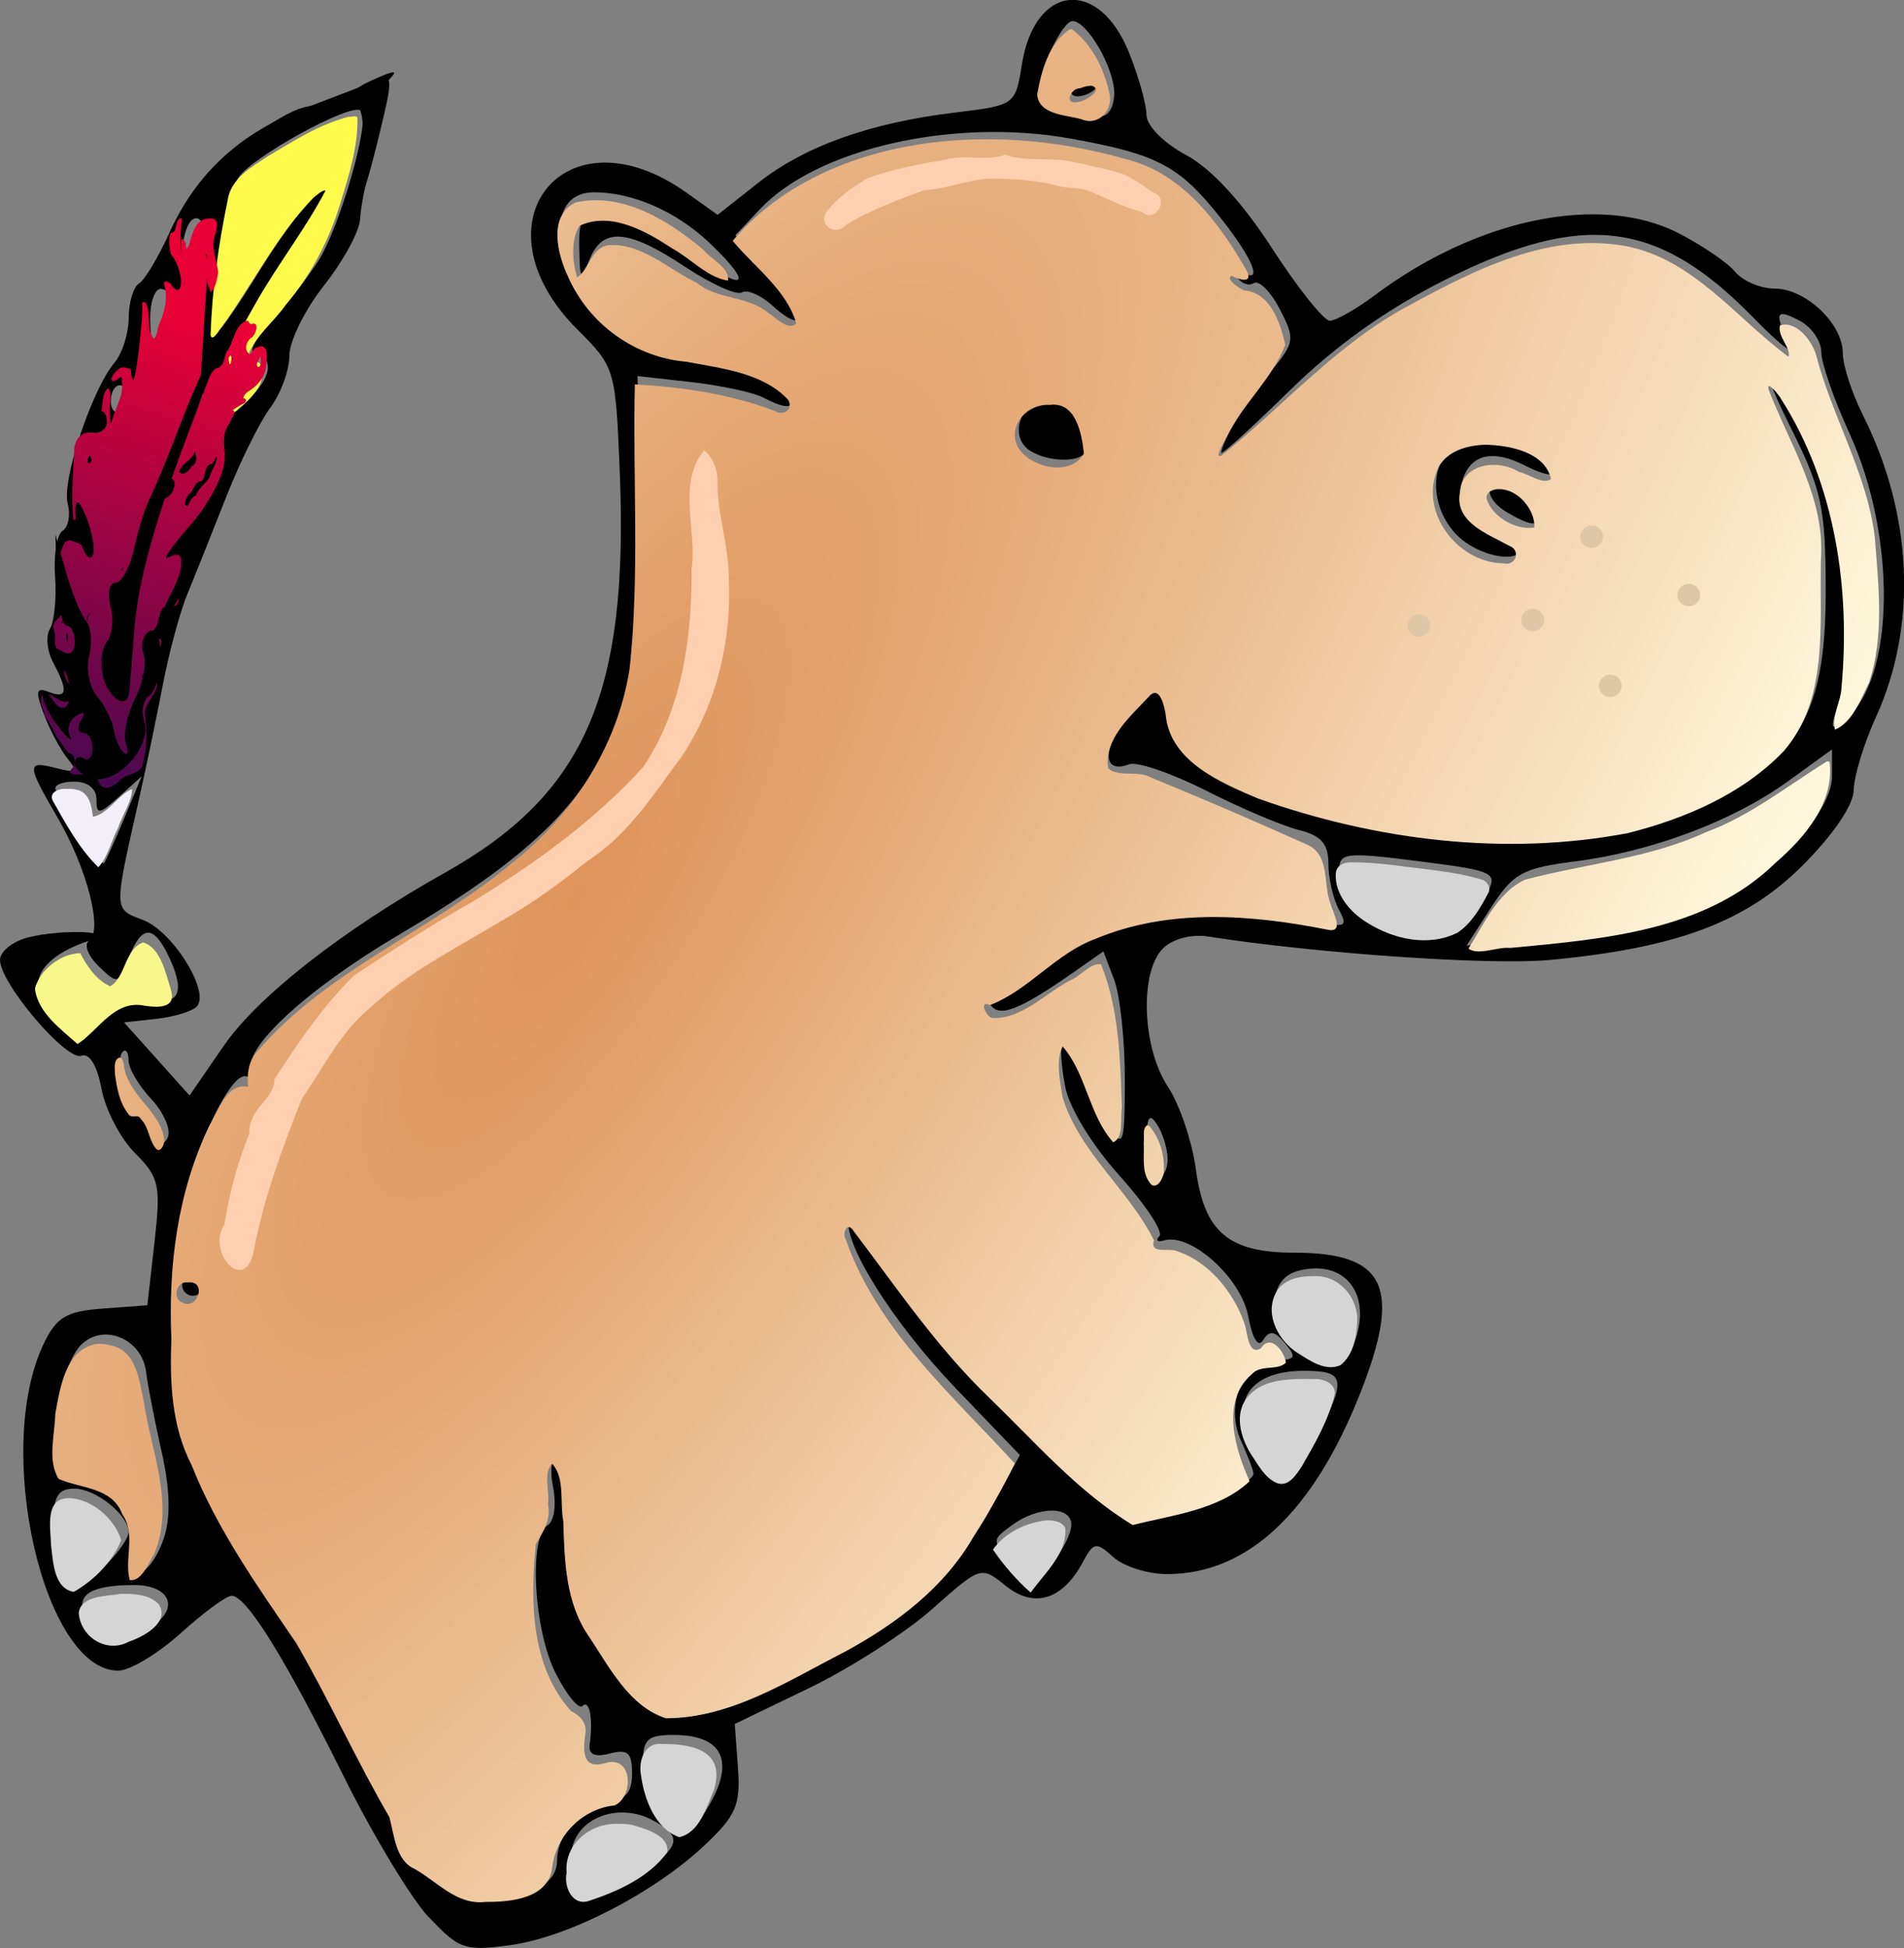
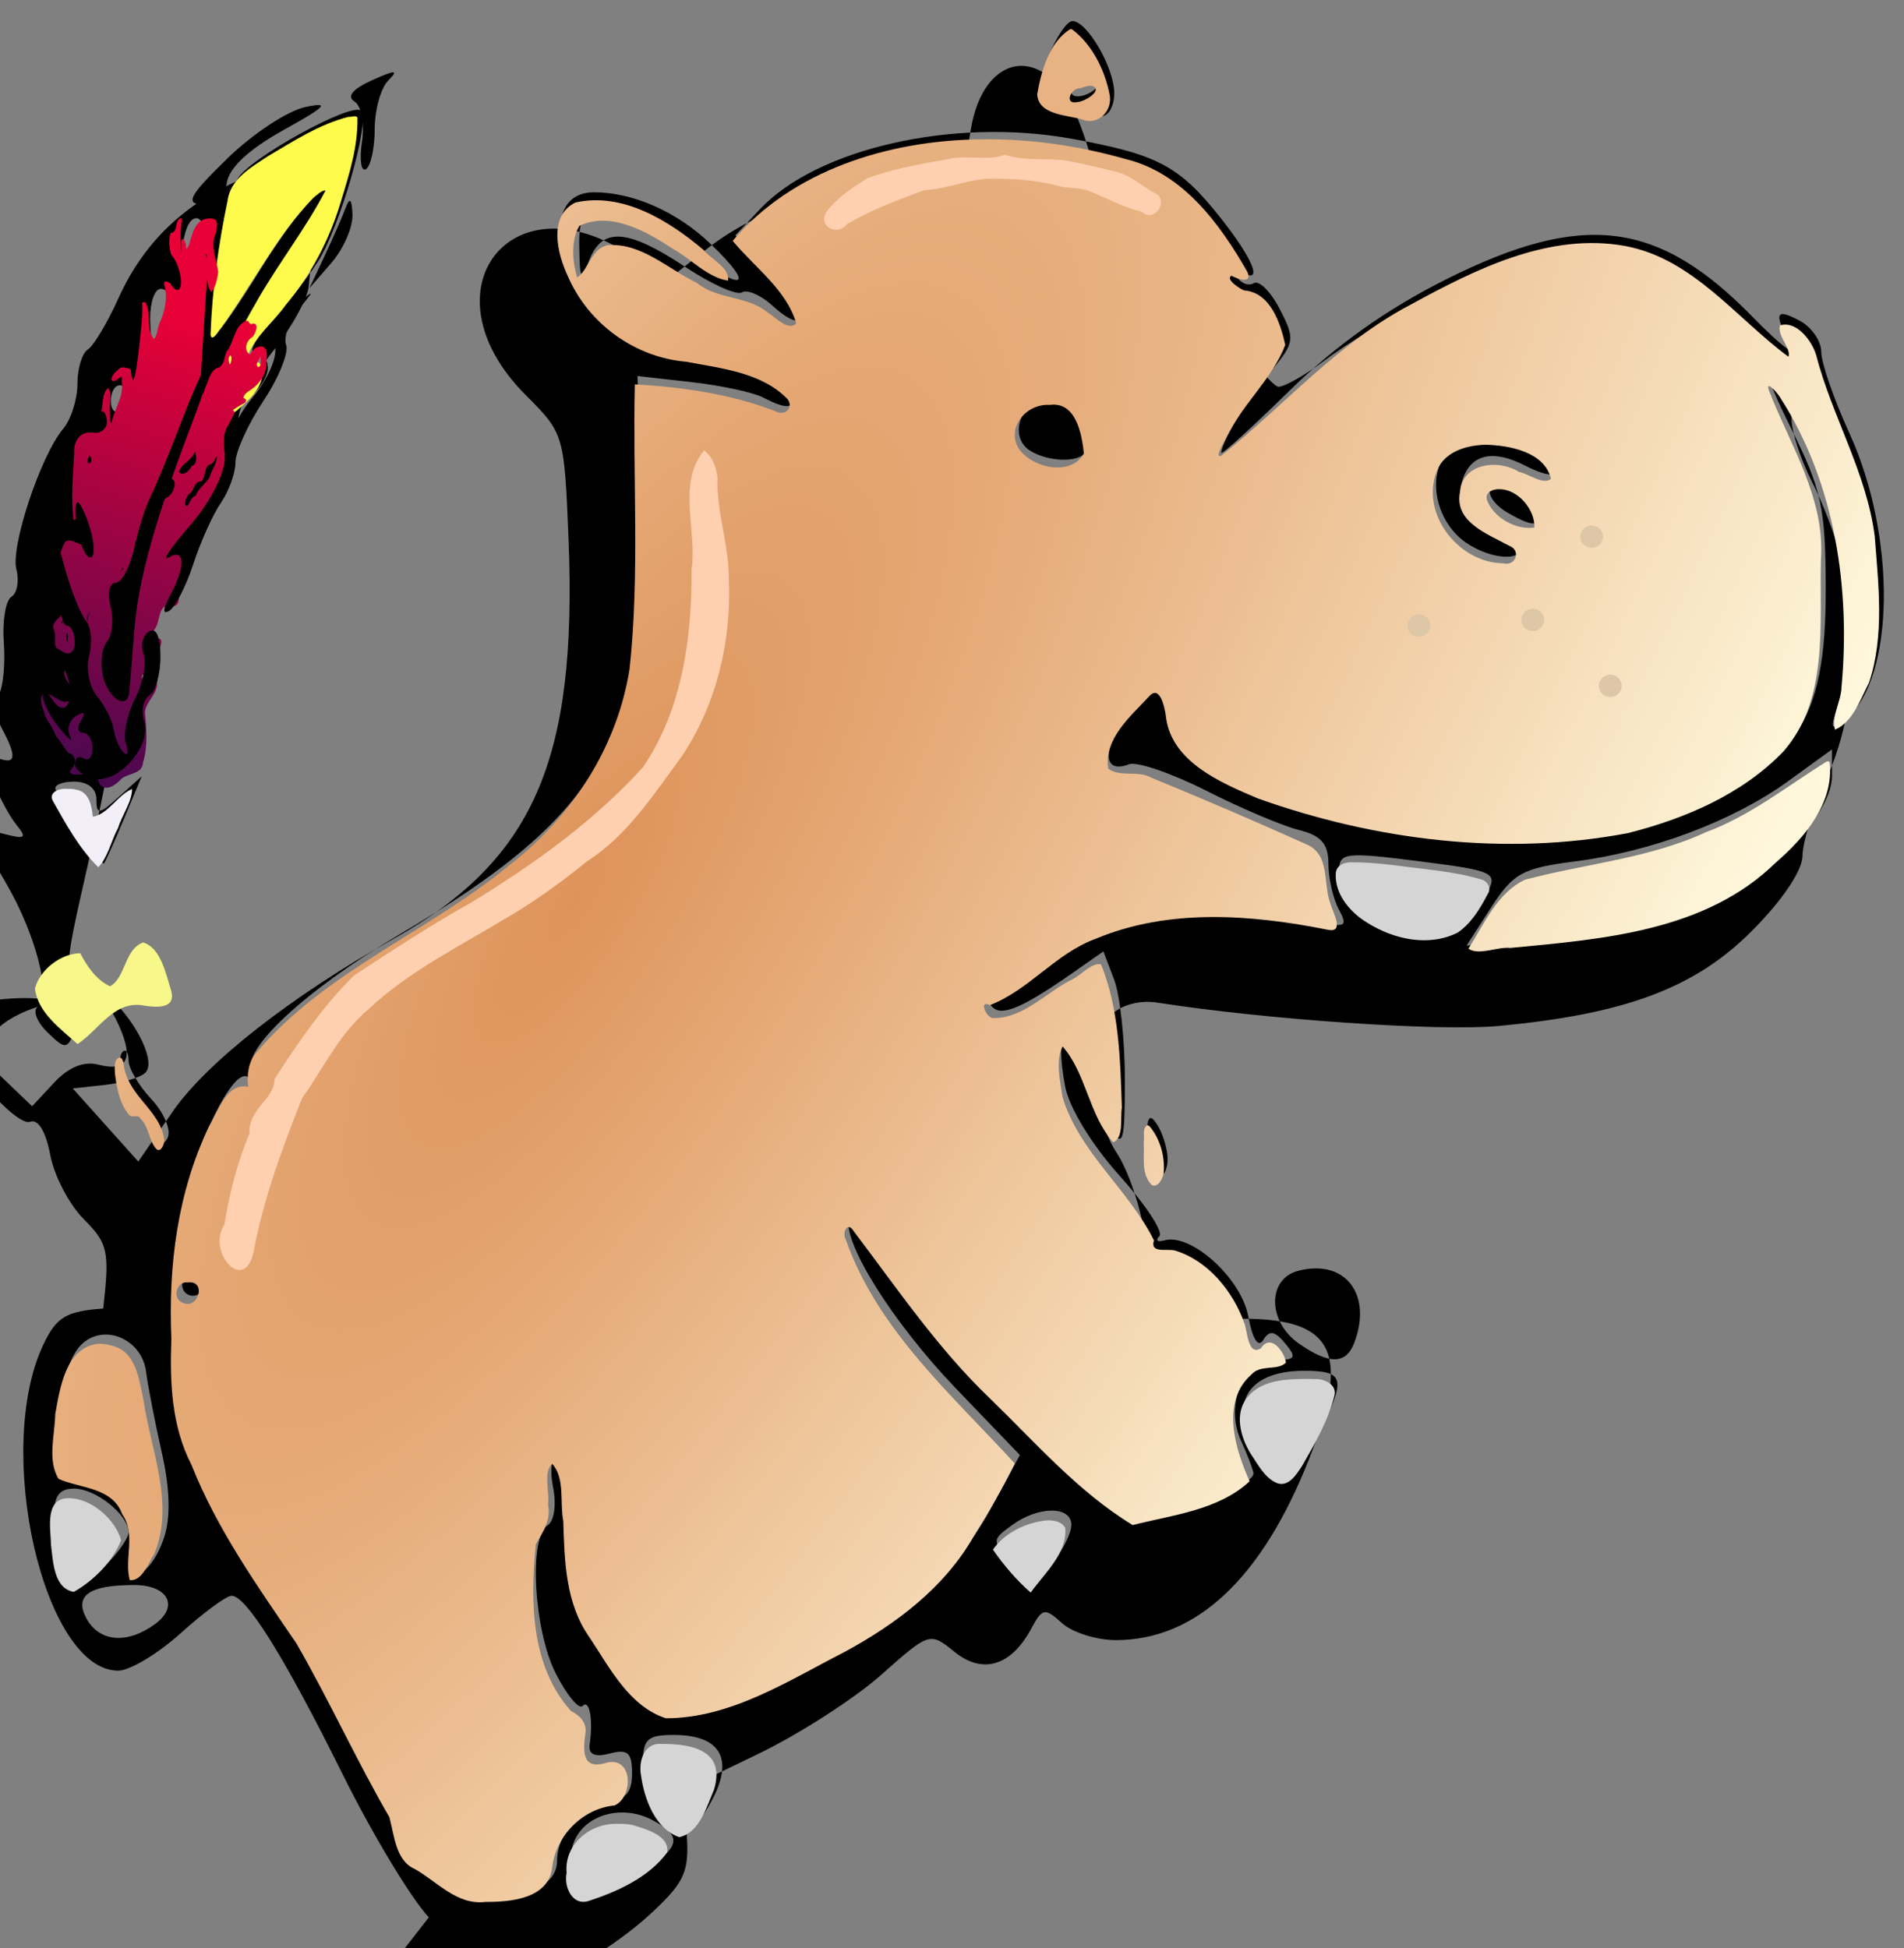
<svg xmlns="http://www.w3.org/2000/svg" xmlns:ns1="http://www.inkscape.org/namespaces/inkscape" xmlns:ns2="http://sodipodi.sourceforge.net/DTD/sodipodi-0.dtd" xmlns:xlink="http://www.w3.org/1999/xlink" width="47.022mm" height="48.116mm" viewBox="0 0 47.022 48.116" version="1.1" id="svg8270" ns1:version="0.92.3 (2405546, 2018-03-11)" ns2:docname="hama.svg">
  <rect x="0" y="0" width="47.022" height="48.116" fill="#808080" stroke="none" />
  <defs id="defs8264">
    <linearGradient ns1:collect="always" id="linearGradient8941">
      <stop style="stop-color:#4b0850;stop-opacity:1" offset="0" id="stop8937" />
      <stop style="stop-color:#e80037;stop-opacity:1" offset="1" id="stop8939" />
    </linearGradient>
    <linearGradient ns1:collect="always" id="linearGradient8872">
      <stop style="stop-color:#de935a;stop-opacity:1" offset="0" id="stop8868" />
      <stop style="stop-color:#fef7db;stop-opacity:1" offset="1" id="stop8870" />
    </linearGradient>
    <radialGradient ns1:collect="always" xlink:href="#linearGradient8872" id="radialGradient8874" cx="-253.656" cy="426.683" fx="-253.656" fy="426.683" r="85.123" gradientTransform="matrix(0.92,0.593,-1.801,2.797,748.287,-616.655)" gradientUnits="userSpaceOnUse" />
    <linearGradient ns1:collect="always" xlink:href="#linearGradient8941" id="linearGradient8943" x1="-79.386" y1="109.916" x2="-76.096" y2="98.904" gradientUnits="userSpaceOnUse" />
  </defs>
  <ns2:namedview id="base" pagecolor="#ffffff" bordercolor="#666666" borderopacity="1.0" ns1:pageopacity="0.0" ns1:pageshadow="2" ns1:zoom="2.8" ns1:cx="88.583718" ns1:cy="20.858908" ns1:document-units="mm" ns1:current-layer="layer1" showgrid="false" fit-margin-top="0" fit-margin-left="0" fit-margin-right="0" fit-margin-bottom="0" ns1:window-width="3726" ns1:window-height="2049" ns1:window-x="114" ns1:window-y="55" ns1:window-maximized="1" />
  <g ns1:label="Layer 1" ns1:groupmode="layer" id="layer1" transform="translate(81.416,-90.788)">
-     <path style="fill:#000000;stroke-width:0.265" d="m -70.826,138.144 c -0.44,-0.471 -1.396,-2.058 -2.124,-3.526 -1.437,-2.897 -2.38,-4.414 -2.745,-4.417 -0.128,-0.001 -0.694,0.415 -1.258,0.924 -0.564,0.509 -1.258,0.926 -1.543,0.926 -1.841,0 -3.089,-5.47 -1.842,-8.07 0.319,-0.665 0.558,-0.807 1.471,-0.874 l 1.09,-0.08 0.176,-1.551 c 0.16,-1.418 0.119,-1.607 -0.479,-2.206 -0.36,-0.36 -0.734,-1.076 -0.83,-1.592 -0.108,-0.575 -0.299,-0.89 -0.495,-0.815 -0.368,0.141 -2.01,-1.79 -2.01,-2.364 0,-0.211 0.312,-0.462 0.693,-0.558 0.835,-0.21 2.281,-0.163 1.504,0.083 -0.752,0.239 -1.807,0.859 -0.903,1.724 l 0.764,0.732 0.545,-0.585 c 0.354,-0.38 0.735,-0.535 1.088,-0.443 0.716,0.187 0.886,-0.142 0.505,-0.979 -0.392,-0.859 -0.698,-0.864 -1.021,-0.015 -0.243,0.639 -0.273,0.647 -0.736,0.198 -0.265,-0.257 -0.374,-0.542 -0.241,-0.633 0.349,-0.239 -0.044,-1.779 -0.773,-3.033 -0.775,-1.333 -0.778,-1.421 -0.034,-1.229 0.497,0.128 0.543,0.09 0.28,-0.232 -0.173,-0.212 -0.436,-0.703 -0.584,-1.092 -0.22,-0.58 -0.2,-0.68 0.117,-0.558 0.456,0.175 0.486,-0.021 0.109,-0.725 -0.152,-0.284 -0.188,-0.66 -0.08,-0.835 0.108,-0.175 0.165,-0.756 0.126,-1.291 -0.039,-0.535 0.046,-1.044 0.188,-1.132 0.142,-0.088 0.197,-0.391 0.123,-0.674 -0.148,-0.567 0.599,-2.814 1.155,-3.474 0.194,-0.23 0.352,-0.729 0.352,-1.109 0,-0.38 0.116,-0.763 0.257,-0.85 0.141,-0.087 0.483,-0.66 0.759,-1.272 0.658,-1.458 1.764,-2.467 3.37,-3.072 0.716,-0.27 1.496,-0.572 1.732,-0.671 0.381,-0.16 0.4,-0.05 0.162,0.96 -0.147,0.627 -0.327,1.319 -0.398,1.537 -0.072,0.218 -0.148,0.644 -0.169,0.945 -0.021,0.302 -0.423,1.033 -0.892,1.626 -0.469,0.593 -0.853,1.372 -0.853,1.731 0,0.36 -0.212,0.938 -0.471,1.285 -0.259,0.347 -0.752,1.345 -1.095,2.218 -0.343,0.873 -0.771,1.945 -0.952,2.381 -0.181,0.437 -0.455,1.449 -0.608,2.249 -0.154,0.8 -0.414,2.051 -0.578,2.778 -0.64,2.832 -0.642,2.748 0.091,3.027 0.74,0.281 1.676,1.799 1.321,2.143 -0.122,0.118 -0.574,0.253 -1.006,0.3 l -0.785,0.086 0.809,0.903 0.809,0.903 0.843,-1.225 c 0.838,-1.218 2.933,-2.858 5.459,-4.275 3.46,-1.94 4.543,-4.41 4.324,-9.867 -0.104,-2.588 -0.113,-2.62 -1.054,-3.56 -2.617,-2.617 -0.3,-5.509 2.702,-3.371 l 0.768,0.547 0.996,-0.786 c 1.156,-0.912 2.763,-1.487 4.867,-1.741 1.48,-0.179 1.491,-0.186 1.651,-1.189 0.318,-1.989 1.899,-2.157 2.65,-0.281 0.235,0.586 0.427,1.275 0.427,1.53 0,0.263 0.421,0.69 0.974,0.987 0.626,0.336 1.386,1.161 2.129,2.309 0.636,0.982 1.277,1.786 1.425,1.786 0.148,0 0.648,-0.284 1.112,-0.631 2.529,-1.895 5.565,-2.518 7.488,-1.537 0.584,0.298 1.218,0.729 1.408,0.958 0.19,0.229 0.629,0.416 0.974,0.416 0.771,0 1.687,0.868 1.687,1.598 0,0.297 0.222,0.981 0.493,1.521 1.236,2.46 1.355,5.201 0.325,7.464 -0.298,0.655 -0.545,1.464 -0.548,1.799 -0.004,0.367 -0.503,1.105 -1.263,1.865 -1.401,1.401 -3.118,2.042 -6.25,2.335 -1.452,0.136 -5.725,-0.157 -8.424,-0.578 -0.424,-0.066 -0.884,0.055 -1.124,0.295 -0.582,0.582 -0.515,2.449 0.122,3.412 0.289,0.437 0.602,1.364 0.695,2.06 0.205,1.533 0.808,2.041 2.424,2.041 2.265,0 2.665,0.848 1.636,3.46 -1.164,2.954 -2.789,4.478 -4.774,4.478 -0.476,0 -1.073,-0.188 -1.328,-0.419 -0.425,-0.385 -0.487,-0.374 -0.755,0.126 -0.498,0.931 -1.204,1.147 -1.901,0.583 -0.611,-0.494 -0.617,-0.492 -1.811,0.568 -0.659,0.585 -2.027,1.465 -3.04,1.954 l -1.842,0.89 0.078,1.074 c 0.067,0.929 -0.044,1.189 -0.821,1.919 -1.263,1.189 -3.372,2.273 -4.798,2.469 -1.123,0.154 -1.271,0.103 -2.013,-0.691 z m 2.573,-0.703 c 0.372,-0.1 0.595,-0.363 0.595,-0.703 0,-0.697 0.735,-1.511 1.364,-1.511 0.339,0 0.488,-0.194 0.488,-0.637 0,-0.514 -0.106,-0.609 -0.549,-0.493 -0.372,0.097 -0.533,0.025 -0.498,-0.223 0.088,-0.63 -0.004,-1.124 -0.178,-0.95 -0.091,0.091 -0.389,-0.271 -0.661,-0.806 -0.542,-1.064 -0.671,-3.366 -0.204,-3.654 0.166,-0.102 0.226,-0.509 0.139,-0.942 -0.085,-0.423 -0.037,-0.762 0.106,-0.762 0.142,0 0.258,0.751 0.258,1.668 0,1.377 0.13,1.873 0.749,2.844 1.074,1.687 1.447,1.931 2.622,1.713 1.206,-0.224 4.11,-1.714 5.379,-2.761 0.509,-0.42 1.26,-1.378 1.67,-2.131 l 0.744,-1.368 -1.577,-1.642 c -1.566,-1.631 -2.829,-3.648 -2.64,-4.216 0.054,-0.163 0.472,0.352 0.928,1.144 0.923,1.603 5.157,5.92 6.074,6.192 0.538,0.16 2.984,-0.676 2.984,-1.02 0,-0.074 -0.138,-0.438 -0.307,-0.809 -0.409,-0.898 0.066,-1.997 0.863,-1.997 0.482,0 0.516,-0.062 0.227,-0.409 -0.259,-0.312 -0.388,-0.332 -0.541,-0.085 -0.125,0.203 -0.266,-0.02 -0.373,-0.593 -0.175,-0.935 -1.409,-2.05 -2.066,-1.867 -0.174,0.049 -0.231,0.002 -0.127,-0.102 0.105,-0.105 -0.338,-0.778 -0.984,-1.497 -0.682,-0.758 -1.245,-1.681 -1.342,-2.199 -0.256,-1.363 0.02,-1.717 0.41,-0.524 0.19,0.582 0.507,1.293 0.705,1.58 0.319,0.463 0.359,0.324 0.359,-1.24 0,-0.969 -0.119,-2.075 -0.265,-2.458 l -0.265,-0.697 -0.727,0.509 c -1.367,0.957 -1.868,1.146 -2.077,0.784 -0.105,-0.182 -0.094,-0.244 0.023,-0.138 0.118,0.107 0.664,-0.213 1.214,-0.71 1.513,-1.367 4.042,-1.833 6.654,-1.226 0.905,0.21 0.965,0.189 0.728,-0.254 -0.142,-0.265 -0.258,-0.775 -0.258,-1.133 0,-0.489 -0.18,-0.695 -0.728,-0.83 -0.4,-0.099 -1.429,-0.535 -2.285,-0.969 -0.857,-0.434 -1.716,-0.728 -1.91,-0.654 -0.646,0.248 -0.676,-0.368 -0.056,-1.153 0.758,-0.959 1.01,-0.996 1.01,-0.148 0,2.312 8.578,4.064 12.48,2.549 3.044,-1.182 3.778,-2.27 3.771,-5.588 -0.005,-1.999 -0.1,-2.44 -0.861,-3.969 -0.555,-1.115 -0.668,-1.487 -0.32,-1.058 1.375,1.698 2.144,5.844 1.471,7.935 -0.187,0.583 -0.163,0.619 0.209,0.31 1.212,-1.006 1.254,-4.502 0.085,-7.057 -0.382,-0.834 -0.694,-1.736 -0.694,-2.004 0,-0.268 -0.238,-0.615 -0.529,-0.771 -0.608,-0.325 -0.653,-0.199 -0.221,0.613 0.169,0.318 -0.25,0.005 -0.932,-0.695 -2.342,-2.405 -4.198,-2.636 -7.577,-0.945 -1.465,0.733 -2.73,1.632 -3.867,2.747 -0.93,0.911 -1.69,1.604 -1.69,1.539 0,-0.259 0.642,-1.315 1.228,-2.019 0.585,-0.703 0.597,-0.79 0.214,-1.53 -0.223,-0.432 -0.512,-0.719 -0.641,-0.64 -0.129,0.08 -0.321,0.006 -0.426,-0.165 -0.12,-0.193 -0.077,-0.239 0.114,-0.121 0.558,0.345 0.316,-0.285 -0.509,-1.327 -1.019,-1.286 -1.55,-1.568 -3.686,-1.955 -2.903,-0.526 -6.279,0.239 -7.693,1.745 l -0.604,0.643 0.891,0.919 c 0.919,0.948 0.935,1.64 0.019,0.811 -0.283,-0.256 -0.619,-0.401 -0.747,-0.321 -0.128,0.079 -0.761,-0.206 -1.406,-0.634 -1.407,-0.933 -2.035,-0.983 -2.355,-0.185 -0.217,0.54 -0.241,0.516 -0.256,-0.265 -0.015,-0.773 0.059,-0.86 0.739,-0.86 0.458,0 1.24,0.369 1.984,0.938 1.344,1.027 1.659,0.894 0.501,-0.21 -0.817,-0.779 -1.902,-1.257 -2.856,-1.257 -1.399,0 -0.947,2.272 0.695,3.496 0.376,0.28 1.216,0.545 1.867,0.589 1.144,0.077 2.345,0.592 2.345,1.006 0,0.261 -0.196,0.254 -0.745,-0.027 -0.245,-0.125 -1.041,-0.295 -1.769,-0.377 l -1.323,-0.149 0.089,2.957 c 0.177,5.924 -0.871,7.823 -5.987,10.847 -2.312,1.366 -3.925,2.871 -3.615,3.373 0.132,0.214 0.094,0.261 -0.108,0.136 -0.203,-0.126 -0.543,0.313 -0.979,1.265 -0.848,1.853 -1.154,5.353 -0.632,7.232 0.366,1.317 1.702,3.788 2.546,4.71 0.266,0.291 0.837,1.303 1.268,2.249 0.431,0.946 0.928,1.898 1.106,2.117 0.177,0.218 0.314,0.456 0.303,0.529 -0.046,0.302 0.381,1.352 0.501,1.233 0.072,-0.072 0.358,0.098 0.637,0.377 0.518,0.518 1.234,0.624 2.293,0.34 z m -8.665,-14.914 c 0,-0.146 0.119,-0.265 0.265,-0.265 0.146,0 0.265,0.119 0.265,0.265 0,0.146 -0.119,0.265 -0.265,0.265 -0.146,0 -0.265,-0.119 -0.265,-0.265 z m 31.485,-18.521 c -0.592,-0.592 -0.694,-1.582 -0.212,-2.064 0.635,-0.635 2.593,-0.247 2.593,0.513 0,0.108 -0.312,0.034 -0.694,-0.164 -0.765,-0.397 -1.304,-0.298 -1.526,0.28 -0.229,0.596 0.108,1.161 0.794,1.333 0.348,0.087 0.632,0.265 0.632,0.395 0,0.436 -1.053,0.241 -1.587,-0.293 z m 1.257,-0.55 c -0.563,-0.328 -0.607,-0.773 -0.075,-0.773 0.213,0 0.515,0.238 0.671,0.529 0.31,0.58 0.118,0.659 -0.595,0.243 z m -11.8,-1.536 c -0.536,-0.34 -0.251,-1.209 0.427,-1.306 0.423,-0.06 0.661,0.092 0.826,0.529 0.128,0.338 0.179,0.703 0.115,0.812 -0.156,0.265 -0.925,0.245 -1.368,-0.036 z m -9.662,35.138 c 1.034,-0.639 1.103,-0.905 0.337,-1.315 -0.8,-0.428 -1.79,-0.097 -1.981,0.664 -0.319,1.27 0.266,1.502 1.643,0.651 z m 1.827,-1.85 c 0.517,-1.001 0.167,-1.569 -0.968,-1.569 -0.649,0 -0.761,0.105 -0.761,0.707 0,0.682 0.647,1.674 1.093,1.674 0.119,0 0.406,-0.366 0.637,-0.813 z m -13.778,-4.306 c 0.603,-0.441 0.324,-0.966 -0.513,-0.966 -1.111,0 -1.483,0.258 -1.182,0.82 0.315,0.589 1.008,0.649 1.695,0.146 z m -1.18,-1.495 c 0.291,-0.291 0.529,-0.64 0.529,-0.775 0,-0.426 -0.811,-1.077 -1.342,-1.077 -0.387,0 -0.51,0.186 -0.51,0.772 0,0.93 0.235,1.609 0.557,1.609 0.13,0 0.474,-0.238 0.765,-0.529 z m 23.812,-0.955 c 0,-0.475 -0.814,-0.472 -1.467,0.005 -0.503,0.368 -0.503,0.381 0.009,0.947 l 0.519,0.574 0.469,-0.579 c 0.258,-0.319 0.469,-0.745 0.469,-0.947 z m -22.406,0.308 c 0.164,-0.493 0.145,-1.206 -0.058,-2.1 -0.169,-0.745 -0.343,-1.642 -0.388,-1.993 -0.103,-0.817 -1.056,-1.211 -1.604,-0.663 -0.399,0.399 -0.668,1.604 -0.602,2.692 0.026,0.42 0.202,0.595 0.6,0.595 0.863,0 1.5,0.856 1.283,1.723 -0.249,0.993 0.428,0.769 0.769,-0.254 z m 28.486,-2.517 c 0.72,-1.411 0.68,-1.598 -0.339,-1.598 -1.442,0 -1.915,0.888 -1.096,2.058 0.575,0.821 0.822,0.742 1.435,-0.46 z m 0.903,-2.281 c 0.462,-1.205 -0.223,-2.09 -1.384,-1.786 -0.764,0.2 -0.755,1.253 0.016,1.793 0.748,0.524 1.165,0.522 1.368,-0.007 z m -4.606,-4.542 c -0.002,-0.255 -0.119,-0.642 -0.261,-0.86 -0.195,-0.301 -0.257,-0.19 -0.261,0.463 -0.002,0.473 0.115,0.86 0.261,0.86 0.146,0 0.263,-0.208 0.261,-0.463 z m -25.103,-1.491 c -0.307,-0.326 -0.558,-0.754 -0.558,-0.951 0,-0.197 -0.065,-0.292 -0.145,-0.213 -0.218,0.218 0.169,1.547 0.408,1.399 0.113,-0.07 0.287,0.139 0.386,0.465 0.118,0.389 0.229,0.473 0.323,0.243 0.079,-0.192 -0.108,-0.617 -0.415,-0.943 z m 37.807,-4.548 c 1.722,-0.51 3.704,-2.344 3.704,-3.426 v -0.658 l -1.086,0.787 c -1.355,0.981 -3.366,1.738 -5.264,1.98 -1.291,0.165 -1.524,0.292 -2.065,1.132 l -0.61,0.947 1.933,-0.165 c 1.063,-0.091 2.587,-0.359 3.388,-0.596 z m -5.397,0.214 c 0.16,-0.107 0.42,-0.44 0.578,-0.74 0.273,-0.519 0.191,-0.557 -1.68,-0.796 -1.796,-0.229 -1.967,-0.211 -1.967,0.214 0,1.108 2.06,1.995 3.069,1.321 z m -33.078,-2.589 0.435,-1.045 -0.559,0.504 c -0.494,0.445 -0.559,0.453 -0.559,0.066 0,-0.267 -0.215,-0.438 -0.551,-0.438 -0.303,0 -0.509,0.089 -0.457,0.198 0.246,0.516 1.137,1.877 1.193,1.821 0.034,-0.035 0.259,-0.533 0.498,-1.107 z m 2.322,-9.993 c -0.098,-0.172 -0.08,-0.223 0.04,-0.113 0.272,0.247 1.188,-0.55 1.188,-1.034 0,-0.196 -0.141,-0.356 -0.314,-0.356 -0.173,0 -0.013,-0.327 0.354,-0.728 0.368,-0.4 0.903,-1.085 1.189,-1.521 0.54,-0.824 1.31,-3.502 1.075,-3.738 -0.227,-0.227 -2.799,1.194 -3.053,1.687 -0.25,0.485 -0.679,3.771 -0.492,3.771 0.059,0 0.538,-0.697 1.064,-1.549 0.526,-0.852 1.161,-1.715 1.411,-1.918 0.539,-0.437 0.436,-0.224 -0.714,1.483 -1.51,2.241 -2.633,4.986 -1.838,4.495 0.148,-0.091 0.188,-0.307 0.09,-0.479 z m -2.211,-0.46 c 0,-0.137 -0.099,-0.249 -0.22,-0.249 -0.121,0 -0.22,0.173 -0.22,0.385 0,0.212 0.099,0.324 0.22,0.249 0.121,-0.075 0.22,-0.248 0.22,-0.385 z m 1.054,-2.299 c 0.002,-0.182 -0.115,-0.331 -0.261,-0.331 -0.146,0 -0.263,0.327 -0.261,0.728 0.003,0.567 0.061,0.64 0.261,0.331 0.141,-0.218 0.258,-0.546 0.261,-0.728 z m 0.794,-1.735 c 0.002,-0.263 -0.115,-0.405 -0.261,-0.315 -0.146,0.09 -0.263,0.484 -0.261,0.876 0.003,0.557 0.06,0.626 0.261,0.315 0.141,-0.218 0.258,-0.612 0.261,-0.876 z m 22.494,-3.431 c 0,-0.625 -0.669,-1.779 -1.031,-1.779 -0.248,0 -0.821,1.197 -0.821,1.714 0,0.324 0.462,0.516 1.521,0.631 0.182,0.02 0.331,-0.235 0.331,-0.567 z m -1.058,-0.031 c 0,-0.057 0.185,-0.175 0.411,-0.262 0.235,-0.09 0.342,-0.046 0.249,0.104 -0.155,0.251 -0.66,0.372 -0.66,0.158 z" id="path8849" ns1:connector-curvature="0" ns2:nodetypes="ccccscccscscsccccccscccsccccccccccsccccccscscsscccccccccsscccccscsccsscsssccccsccccscsccccccscccccssscccsccssscsscscscscscccccsccssccccccccsccccssccccccssccccscccccccccccccccsscsccsccccscccsccscscccssssscsscccsccsccccccccccccccsssccscccsssscccccccccccccssccscccsccccccsccsccccccscccccsccccsccccssccccccssccscsccsccssscscsccccccccssscssccs" />
+     <path style="fill:#000000;stroke-width:0.265" d="m -70.826,138.144 c -0.44,-0.471 -1.396,-2.058 -2.124,-3.526 -1.437,-2.897 -2.38,-4.414 -2.745,-4.417 -0.128,-0.001 -0.694,0.415 -1.258,0.924 -0.564,0.509 -1.258,0.926 -1.543,0.926 -1.841,0 -3.089,-5.47 -1.842,-8.07 0.319,-0.665 0.558,-0.807 1.471,-0.874 c 0.16,-1.418 0.119,-1.607 -0.479,-2.206 -0.36,-0.36 -0.734,-1.076 -0.83,-1.592 -0.108,-0.575 -0.299,-0.89 -0.495,-0.815 -0.368,0.141 -2.01,-1.79 -2.01,-2.364 0,-0.211 0.312,-0.462 0.693,-0.558 0.835,-0.21 2.281,-0.163 1.504,0.083 -0.752,0.239 -1.807,0.859 -0.903,1.724 l 0.764,0.732 0.545,-0.585 c 0.354,-0.38 0.735,-0.535 1.088,-0.443 0.716,0.187 0.886,-0.142 0.505,-0.979 -0.392,-0.859 -0.698,-0.864 -1.021,-0.015 -0.243,0.639 -0.273,0.647 -0.736,0.198 -0.265,-0.257 -0.374,-0.542 -0.241,-0.633 0.349,-0.239 -0.044,-1.779 -0.773,-3.033 -0.775,-1.333 -0.778,-1.421 -0.034,-1.229 0.497,0.128 0.543,0.09 0.28,-0.232 -0.173,-0.212 -0.436,-0.703 -0.584,-1.092 -0.22,-0.58 -0.2,-0.68 0.117,-0.558 0.456,0.175 0.486,-0.021 0.109,-0.725 -0.152,-0.284 -0.188,-0.66 -0.08,-0.835 0.108,-0.175 0.165,-0.756 0.126,-1.291 -0.039,-0.535 0.046,-1.044 0.188,-1.132 0.142,-0.088 0.197,-0.391 0.123,-0.674 -0.148,-0.567 0.599,-2.814 1.155,-3.474 0.194,-0.23 0.352,-0.729 0.352,-1.109 0,-0.38 0.116,-0.763 0.257,-0.85 0.141,-0.087 0.483,-0.66 0.759,-1.272 0.658,-1.458 1.764,-2.467 3.37,-3.072 0.716,-0.27 1.496,-0.572 1.732,-0.671 0.381,-0.16 0.4,-0.05 0.162,0.96 -0.147,0.627 -0.327,1.319 -0.398,1.537 -0.072,0.218 -0.148,0.644 -0.169,0.945 -0.021,0.302 -0.423,1.033 -0.892,1.626 -0.469,0.593 -0.853,1.372 -0.853,1.731 0,0.36 -0.212,0.938 -0.471,1.285 -0.259,0.347 -0.752,1.345 -1.095,2.218 -0.343,0.873 -0.771,1.945 -0.952,2.381 -0.181,0.437 -0.455,1.449 -0.608,2.249 -0.154,0.8 -0.414,2.051 -0.578,2.778 -0.64,2.832 -0.642,2.748 0.091,3.027 0.74,0.281 1.676,1.799 1.321,2.143 -0.122,0.118 -0.574,0.253 -1.006,0.3 l -0.785,0.086 0.809,0.903 0.809,0.903 0.843,-1.225 c 0.838,-1.218 2.933,-2.858 5.459,-4.275 3.46,-1.94 4.543,-4.41 4.324,-9.867 -0.104,-2.588 -0.113,-2.62 -1.054,-3.56 -2.617,-2.617 -0.3,-5.509 2.702,-3.371 l 0.768,0.547 0.996,-0.786 c 1.156,-0.912 2.763,-1.487 4.867,-1.741 1.48,-0.179 1.491,-0.186 1.651,-1.189 0.318,-1.989 1.899,-2.157 2.65,-0.281 0.235,0.586 0.427,1.275 0.427,1.53 0,0.263 0.421,0.69 0.974,0.987 0.626,0.336 1.386,1.161 2.129,2.309 0.636,0.982 1.277,1.786 1.425,1.786 0.148,0 0.648,-0.284 1.112,-0.631 2.529,-1.895 5.565,-2.518 7.488,-1.537 0.584,0.298 1.218,0.729 1.408,0.958 0.19,0.229 0.629,0.416 0.974,0.416 0.771,0 1.687,0.868 1.687,1.598 0,0.297 0.222,0.981 0.493,1.521 1.236,2.46 1.355,5.201 0.325,7.464 -0.298,0.655 -0.545,1.464 -0.548,1.799 -0.004,0.367 -0.503,1.105 -1.263,1.865 -1.401,1.401 -3.118,2.042 -6.25,2.335 -1.452,0.136 -5.725,-0.157 -8.424,-0.578 -0.424,-0.066 -0.884,0.055 -1.124,0.295 -0.582,0.582 -0.515,2.449 0.122,3.412 0.289,0.437 0.602,1.364 0.695,2.06 0.205,1.533 0.808,2.041 2.424,2.041 2.265,0 2.665,0.848 1.636,3.46 -1.164,2.954 -2.789,4.478 -4.774,4.478 -0.476,0 -1.073,-0.188 -1.328,-0.419 -0.425,-0.385 -0.487,-0.374 -0.755,0.126 -0.498,0.931 -1.204,1.147 -1.901,0.583 -0.611,-0.494 -0.617,-0.492 -1.811,0.568 -0.659,0.585 -2.027,1.465 -3.04,1.954 l -1.842,0.89 0.078,1.074 c 0.067,0.929 -0.044,1.189 -0.821,1.919 -1.263,1.189 -3.372,2.273 -4.798,2.469 -1.123,0.154 -1.271,0.103 -2.013,-0.691 z m 2.573,-0.703 c 0.372,-0.1 0.595,-0.363 0.595,-0.703 0,-0.697 0.735,-1.511 1.364,-1.511 0.339,0 0.488,-0.194 0.488,-0.637 0,-0.514 -0.106,-0.609 -0.549,-0.493 -0.372,0.097 -0.533,0.025 -0.498,-0.223 0.088,-0.63 -0.004,-1.124 -0.178,-0.95 -0.091,0.091 -0.389,-0.271 -0.661,-0.806 -0.542,-1.064 -0.671,-3.366 -0.204,-3.654 0.166,-0.102 0.226,-0.509 0.139,-0.942 -0.085,-0.423 -0.037,-0.762 0.106,-0.762 0.142,0 0.258,0.751 0.258,1.668 0,1.377 0.13,1.873 0.749,2.844 1.074,1.687 1.447,1.931 2.622,1.713 1.206,-0.224 4.11,-1.714 5.379,-2.761 0.509,-0.42 1.26,-1.378 1.67,-2.131 l 0.744,-1.368 -1.577,-1.642 c -1.566,-1.631 -2.829,-3.648 -2.64,-4.216 0.054,-0.163 0.472,0.352 0.928,1.144 0.923,1.603 5.157,5.92 6.074,6.192 0.538,0.16 2.984,-0.676 2.984,-1.02 0,-0.074 -0.138,-0.438 -0.307,-0.809 -0.409,-0.898 0.066,-1.997 0.863,-1.997 0.482,0 0.516,-0.062 0.227,-0.409 -0.259,-0.312 -0.388,-0.332 -0.541,-0.085 -0.125,0.203 -0.266,-0.02 -0.373,-0.593 -0.175,-0.935 -1.409,-2.05 -2.066,-1.867 -0.174,0.049 -0.231,0.002 -0.127,-0.102 0.105,-0.105 -0.338,-0.778 -0.984,-1.497 -0.682,-0.758 -1.245,-1.681 -1.342,-2.199 -0.256,-1.363 0.02,-1.717 0.41,-0.524 0.19,0.582 0.507,1.293 0.705,1.58 0.319,0.463 0.359,0.324 0.359,-1.24 0,-0.969 -0.119,-2.075 -0.265,-2.458 l -0.265,-0.697 -0.727,0.509 c -1.367,0.957 -1.868,1.146 -2.077,0.784 -0.105,-0.182 -0.094,-0.244 0.023,-0.138 0.118,0.107 0.664,-0.213 1.214,-0.71 1.513,-1.367 4.042,-1.833 6.654,-1.226 0.905,0.21 0.965,0.189 0.728,-0.254 -0.142,-0.265 -0.258,-0.775 -0.258,-1.133 0,-0.489 -0.18,-0.695 -0.728,-0.83 -0.4,-0.099 -1.429,-0.535 -2.285,-0.969 -0.857,-0.434 -1.716,-0.728 -1.91,-0.654 -0.646,0.248 -0.676,-0.368 -0.056,-1.153 0.758,-0.959 1.01,-0.996 1.01,-0.148 0,2.312 8.578,4.064 12.48,2.549 3.044,-1.182 3.778,-2.27 3.771,-5.588 -0.005,-1.999 -0.1,-2.44 -0.861,-3.969 -0.555,-1.115 -0.668,-1.487 -0.32,-1.058 1.375,1.698 2.144,5.844 1.471,7.935 -0.187,0.583 -0.163,0.619 0.209,0.31 1.212,-1.006 1.254,-4.502 0.085,-7.057 -0.382,-0.834 -0.694,-1.736 -0.694,-2.004 0,-0.268 -0.238,-0.615 -0.529,-0.771 -0.608,-0.325 -0.653,-0.199 -0.221,0.613 0.169,0.318 -0.25,0.005 -0.932,-0.695 -2.342,-2.405 -4.198,-2.636 -7.577,-0.945 -1.465,0.733 -2.73,1.632 -3.867,2.747 -0.93,0.911 -1.69,1.604 -1.69,1.539 0,-0.259 0.642,-1.315 1.228,-2.019 0.585,-0.703 0.597,-0.79 0.214,-1.53 -0.223,-0.432 -0.512,-0.719 -0.641,-0.64 -0.129,0.08 -0.321,0.006 -0.426,-0.165 -0.12,-0.193 -0.077,-0.239 0.114,-0.121 0.558,0.345 0.316,-0.285 -0.509,-1.327 -1.019,-1.286 -1.55,-1.568 -3.686,-1.955 -2.903,-0.526 -6.279,0.239 -7.693,1.745 l -0.604,0.643 0.891,0.919 c 0.919,0.948 0.935,1.64 0.019,0.811 -0.283,-0.256 -0.619,-0.401 -0.747,-0.321 -0.128,0.079 -0.761,-0.206 -1.406,-0.634 -1.407,-0.933 -2.035,-0.983 -2.355,-0.185 -0.217,0.54 -0.241,0.516 -0.256,-0.265 -0.015,-0.773 0.059,-0.86 0.739,-0.86 0.458,0 1.24,0.369 1.984,0.938 1.344,1.027 1.659,0.894 0.501,-0.21 -0.817,-0.779 -1.902,-1.257 -2.856,-1.257 -1.399,0 -0.947,2.272 0.695,3.496 0.376,0.28 1.216,0.545 1.867,0.589 1.144,0.077 2.345,0.592 2.345,1.006 0,0.261 -0.196,0.254 -0.745,-0.027 -0.245,-0.125 -1.041,-0.295 -1.769,-0.377 l -1.323,-0.149 0.089,2.957 c 0.177,5.924 -0.871,7.823 -5.987,10.847 -2.312,1.366 -3.925,2.871 -3.615,3.373 0.132,0.214 0.094,0.261 -0.108,0.136 -0.203,-0.126 -0.543,0.313 -0.979,1.265 -0.848,1.853 -1.154,5.353 -0.632,7.232 0.366,1.317 1.702,3.788 2.546,4.71 0.266,0.291 0.837,1.303 1.268,2.249 0.431,0.946 0.928,1.898 1.106,2.117 0.177,0.218 0.314,0.456 0.303,0.529 -0.046,0.302 0.381,1.352 0.501,1.233 0.072,-0.072 0.358,0.098 0.637,0.377 0.518,0.518 1.234,0.624 2.293,0.34 z m -8.665,-14.914 c 0,-0.146 0.119,-0.265 0.265,-0.265 0.146,0 0.265,0.119 0.265,0.265 0,0.146 -0.119,0.265 -0.265,0.265 -0.146,0 -0.265,-0.119 -0.265,-0.265 z m 31.485,-18.521 c -0.592,-0.592 -0.694,-1.582 -0.212,-2.064 0.635,-0.635 2.593,-0.247 2.593,0.513 0,0.108 -0.312,0.034 -0.694,-0.164 -0.765,-0.397 -1.304,-0.298 -1.526,0.28 -0.229,0.596 0.108,1.161 0.794,1.333 0.348,0.087 0.632,0.265 0.632,0.395 0,0.436 -1.053,0.241 -1.587,-0.293 z m 1.257,-0.55 c -0.563,-0.328 -0.607,-0.773 -0.075,-0.773 0.213,0 0.515,0.238 0.671,0.529 0.31,0.58 0.118,0.659 -0.595,0.243 z m -11.8,-1.536 c -0.536,-0.34 -0.251,-1.209 0.427,-1.306 0.423,-0.06 0.661,0.092 0.826,0.529 0.128,0.338 0.179,0.703 0.115,0.812 -0.156,0.265 -0.925,0.245 -1.368,-0.036 z m -9.662,35.138 c 1.034,-0.639 1.103,-0.905 0.337,-1.315 -0.8,-0.428 -1.79,-0.097 -1.981,0.664 -0.319,1.27 0.266,1.502 1.643,0.651 z m 1.827,-1.85 c 0.517,-1.001 0.167,-1.569 -0.968,-1.569 -0.649,0 -0.761,0.105 -0.761,0.707 0,0.682 0.647,1.674 1.093,1.674 0.119,0 0.406,-0.366 0.637,-0.813 z m -13.778,-4.306 c 0.603,-0.441 0.324,-0.966 -0.513,-0.966 -1.111,0 -1.483,0.258 -1.182,0.82 0.315,0.589 1.008,0.649 1.695,0.146 z m -1.18,-1.495 c 0.291,-0.291 0.529,-0.64 0.529,-0.775 0,-0.426 -0.811,-1.077 -1.342,-1.077 -0.387,0 -0.51,0.186 -0.51,0.772 0,0.93 0.235,1.609 0.557,1.609 0.13,0 0.474,-0.238 0.765,-0.529 z m 23.812,-0.955 c 0,-0.475 -0.814,-0.472 -1.467,0.005 -0.503,0.368 -0.503,0.381 0.009,0.947 l 0.519,0.574 0.469,-0.579 c 0.258,-0.319 0.469,-0.745 0.469,-0.947 z m -22.406,0.308 c 0.164,-0.493 0.145,-1.206 -0.058,-2.1 -0.169,-0.745 -0.343,-1.642 -0.388,-1.993 -0.103,-0.817 -1.056,-1.211 -1.604,-0.663 -0.399,0.399 -0.668,1.604 -0.602,2.692 0.026,0.42 0.202,0.595 0.6,0.595 0.863,0 1.5,0.856 1.283,1.723 -0.249,0.993 0.428,0.769 0.769,-0.254 z m 28.486,-2.517 c 0.72,-1.411 0.68,-1.598 -0.339,-1.598 -1.442,0 -1.915,0.888 -1.096,2.058 0.575,0.821 0.822,0.742 1.435,-0.46 z m 0.903,-2.281 c 0.462,-1.205 -0.223,-2.09 -1.384,-1.786 -0.764,0.2 -0.755,1.253 0.016,1.793 0.748,0.524 1.165,0.522 1.368,-0.007 z m -4.606,-4.542 c -0.002,-0.255 -0.119,-0.642 -0.261,-0.86 -0.195,-0.301 -0.257,-0.19 -0.261,0.463 -0.002,0.473 0.115,0.86 0.261,0.86 0.146,0 0.263,-0.208 0.261,-0.463 z m -25.103,-1.491 c -0.307,-0.326 -0.558,-0.754 -0.558,-0.951 0,-0.197 -0.065,-0.292 -0.145,-0.213 -0.218,0.218 0.169,1.547 0.408,1.399 0.113,-0.07 0.287,0.139 0.386,0.465 0.118,0.389 0.229,0.473 0.323,0.243 0.079,-0.192 -0.108,-0.617 -0.415,-0.943 z m 37.807,-4.548 c 1.722,-0.51 3.704,-2.344 3.704,-3.426 v -0.658 l -1.086,0.787 c -1.355,0.981 -3.366,1.738 -5.264,1.98 -1.291,0.165 -1.524,0.292 -2.065,1.132 l -0.61,0.947 1.933,-0.165 c 1.063,-0.091 2.587,-0.359 3.388,-0.596 z m -5.397,0.214 c 0.16,-0.107 0.42,-0.44 0.578,-0.74 0.273,-0.519 0.191,-0.557 -1.68,-0.796 -1.796,-0.229 -1.967,-0.211 -1.967,0.214 0,1.108 2.06,1.995 3.069,1.321 z m -33.078,-2.589 0.435,-1.045 -0.559,0.504 c -0.494,0.445 -0.559,0.453 -0.559,0.066 0,-0.267 -0.215,-0.438 -0.551,-0.438 -0.303,0 -0.509,0.089 -0.457,0.198 0.246,0.516 1.137,1.877 1.193,1.821 0.034,-0.035 0.259,-0.533 0.498,-1.107 z m 2.322,-9.993 c -0.098,-0.172 -0.08,-0.223 0.04,-0.113 0.272,0.247 1.188,-0.55 1.188,-1.034 0,-0.196 -0.141,-0.356 -0.314,-0.356 -0.173,0 -0.013,-0.327 0.354,-0.728 0.368,-0.4 0.903,-1.085 1.189,-1.521 0.54,-0.824 1.31,-3.502 1.075,-3.738 -0.227,-0.227 -2.799,1.194 -3.053,1.687 -0.25,0.485 -0.679,3.771 -0.492,3.771 0.059,0 0.538,-0.697 1.064,-1.549 0.526,-0.852 1.161,-1.715 1.411,-1.918 0.539,-0.437 0.436,-0.224 -0.714,1.483 -1.51,2.241 -2.633,4.986 -1.838,4.495 0.148,-0.091 0.188,-0.307 0.09,-0.479 z m -2.211,-0.46 c 0,-0.137 -0.099,-0.249 -0.22,-0.249 -0.121,0 -0.22,0.173 -0.22,0.385 0,0.212 0.099,0.324 0.22,0.249 0.121,-0.075 0.22,-0.248 0.22,-0.385 z m 1.054,-2.299 c 0.002,-0.182 -0.115,-0.331 -0.261,-0.331 -0.146,0 -0.263,0.327 -0.261,0.728 0.003,0.567 0.061,0.64 0.261,0.331 0.141,-0.218 0.258,-0.546 0.261,-0.728 z m 0.794,-1.735 c 0.002,-0.263 -0.115,-0.405 -0.261,-0.315 -0.146,0.09 -0.263,0.484 -0.261,0.876 0.003,0.557 0.06,0.626 0.261,0.315 0.141,-0.218 0.258,-0.612 0.261,-0.876 z m 22.494,-3.431 c 0,-0.625 -0.669,-1.779 -1.031,-1.779 -0.248,0 -0.821,1.197 -0.821,1.714 0,0.324 0.462,0.516 1.521,0.631 0.182,0.02 0.331,-0.235 0.331,-0.567 z m -1.058,-0.031 c 0,-0.057 0.185,-0.175 0.411,-0.262 0.235,-0.09 0.342,-0.046 0.249,0.104 -0.155,0.251 -0.66,0.372 -0.66,0.158 z" id="path8849" ns1:connector-curvature="0" ns2:nodetypes="ccccscccscscsccccccscccsccccccccccsccccccscscsscccccccccsscccccscsccsscsssccccsccccscsccccccscccccssscccsccssscsscscscscscccccsccssccccccccsccccssccccccssccccscccccccccccccccsscsccsccccscccsccscscccssssscsscccsccsccccccccccccccsssccscccsssscccccccccccccssccscccsccccccsccsccccccscccccsccccsccccssccccccssccscsccsccssscscsccccccccssscssccs" />
    <path id="path8865" transform="scale(0.265)" style="opacity:1;fill:url(#radialGradient8874);fill-opacity:1;stroke:none;stroke-width:0.954;stroke-linecap:round;stroke-linejoin:bevel;stroke-miterlimit:4;stroke-dasharray:none;stroke-opacity:1" d="m -200.333,447.477 c -0.475,0.333 -0.218,1.116 -0.312,1.617 0.084,1.304 -0.275,2.919 0.746,3.945 0.592,0.284 0.999,-0.572 1.11,-1.04 0.155,-1.541 -0.291,-3.212 -1.289,-4.408 -0.069,-0.064 -0.156,-0.127 -0.255,-0.115 z m -95.772,-6.315 c -0.557,0.208 -0.416,0.987 -0.418,1.455 0.164,1.338 0.418,2.78 1.292,3.853 0.282,0.415 0.881,-0.1 1.112,0.412 0.806,0.769 0.737,2.06 1.499,2.843 0.414,0.237 0.631,-0.414 0.709,-0.715 -0.077,-1.497 -1.14,-2.712 -2.052,-3.81 -0.831,-0.999 -1.629,-2.137 -1.742,-3.478 -0.058,-0.206 -0.118,-0.567 -0.4,-0.559 z m 88.609,-95.843 c -1.973,1.223 -2.682,3.888 -3.075,6.059 0.114,1.937 2.72,1.926 4.132,2.334 1.604,0.687 2.997,-0.894 2.589,-2.437 -0.457,-2.239 -1.637,-4.583 -3.486,-5.953 -0.053,-0.011 -0.107,-0.013 -0.16,-0.003 z m 2.058,5.279 c 1.062,0.426 -0.774,1.504 -1.373,1.508 -1.298,0.288 -0.655,-1.312 0.264,-1.286 0.353,-0.134 0.726,-0.256 1.109,-0.222 z m -92.672,117.241 c -3.015,0.396 -3.527,4.122 -3.973,6.558 -0.033,1.935 -0.757,4.315 0.315,6.036 2.052,0.908 5.005,0.76 5.929,3.292 1.305,1.86 0.169,4.156 0.697,6.13 1.146,0.181 1.749,-1.627 2.289,-2.435 1.931,-4.618 -0.309,-9.592 -0.986,-14.239 -0.437,-1.962 -0.665,-4.718 -3.092,-5.195 -0.383,-0.107 -0.782,-0.166 -1.18,-0.146 z m 161.136,-54.276 c -3.68,2.279 -7.131,5.069 -11.255,6.587 -5.335,2.469 -11.255,2.942 -16.867,4.434 -2.596,1.204 -3.825,4.137 -5.282,6.43 0.939,0.673 2.726,-0.202 3.895,-0.067 8.613,-0.818 18.197,-1.541 24.735,-7.946 2.706,-2.326 5.473,-5.593 5.024,-9.378 -0.066,-0.063 -0.163,-0.076 -0.25,-0.061 z m -78.935,-57.979 c -8.459,0.102 -17.471,2.842 -23.039,9.459 2.02,2.454 5.001,4.54 5.925,7.69 -0.737,0.796 -1.995,-0.631 -2.686,-1.023 -1.921,-1.584 -4.655,-1.155 -6.599,-2.766 -2.654,-1.262 -5.191,-3.766 -8.308,-3.489 -1.536,0.306 -1.762,2.328 -2.829,3.006 -0.434,-1.469 -0.611,-3.421 0.203,-4.808 2.892,-1.394 6.239,0.5 8.662,2.101 1.718,0.93 3.255,2.704 5.201,2.999 0.173,-1.213 -1.633,-2.023 -2.298,-2.874 -3.232,-2.727 -7.537,-5.398 -11.928,-4.407 -2.586,1.271 -1.667,4.848 -0.689,6.904 1.927,4.425 6.245,7.541 11.06,7.942 3.242,0.625 7.039,0.997 9.423,3.506 0.583,0.874 -0.367,1.599 -1.207,1.078 -4.141,-1.595 -8.713,-2.236 -13.048,-2.483 -0.205,8.816 0.457,17.695 -0.485,26.471 -1.125,7.288 -5.358,13.794 -11.137,18.283 -7.528,6.253 -17.176,9.902 -23.604,17.475 -0.823,0.891 -0.937,2.188 -0.808,3.239 -2.031,-0.409 -2.815,2.342 -3.651,3.698 -2.95,6.151 -3.805,13.034 -3.509,19.791 -0.15,4.003 -5.1e-4,8.11 1.874,11.749 2.388,6.015 6.147,11.316 9.76,16.611 3.073,5.31 5.602,10.924 8.684,16.222 0.449,1.653 0.587,4.057 2.343,4.823 2.12,1.177 3.927,3.408 6.627,3.08 2.316,0.005 5.847,-0.277 6.202,-3.21 0.354,-2.989 2.837,-5.487 5.811,-5.782 1.713,-0.731 1.775,-4.472 -0.63,-4.015 -2.21,0.719 -2.363,-0.657 -2.105,-2.543 0.223,-1.106 -0.446,-1.8 -1.323,-2.243 -3.767,-4.202 -3.795,-10.264 -3.283,-15.549 0.677,-1.129 1.444,-2.272 1.14,-3.705 0.177,-1.138 -0.484,-2.969 0.386,-3.788 1.225,1.321 0.695,3.626 1.037,5.317 0.117,3.752 0.194,7.698 2.466,10.892 1.859,2.805 3.691,6.411 7.099,7.509 6.062,-0.006 11.413,-3.504 16.634,-6.175 4.818,-2.61 9.349,-6.004 12.095,-10.856 1.356,-2.177 2.68,-4.442 3.781,-6.72 -5.846,-6.392 -12.802,-12.459 -15.738,-20.852 -0.382,-0.6 0.126,-1.786 0.728,-0.797 4.048,5.336 7.827,10.932 12.698,15.591 4.248,4.113 8.215,8.709 13.305,11.801 3.701,-0.943 8.014,-1.383 10.894,-4.084 -1.348,-3 -2.718,-7.427 0.179,-9.953 0.838,-0.965 2.426,-0.311 3.209,-1.104 -0.131,-0.985 -1.412,-2.762 -2.322,-1.35 -1.233,0.803 -1.276,-1.617 -1.546,-2.29 -1.036,-2.99 -3.412,-5.905 -6.521,-6.819 -0.738,-0.172 -2.308,0.293 -1.911,-0.93 -2.338,-4.731 -6.986,-8.219 -8.529,-13.385 -0.206,-1.475 -0.672,-3.347 0.015,-4.693 2.214,2.533 2.446,6.411 4.721,8.937 1.015,-0.474 0.63,-2.266 0.803,-3.232 -0.155,-4.473 -0.245,-9.168 -1.945,-13.36 -0.937,-0.185 -1.964,1.154 -2.889,1.504 -2.304,1.199 -4.463,3.598 -7.214,3.5 -0.637,-0.079 -1.302,-1.73 -0.256,-1.2 3.649,-1.397 6.141,-4.833 9.863,-6.183 6.818,-2.861 14.521,-2.261 21.616,-0.845 1.658,0.349 0.432,-1.712 0.277,-2.396 -0.753,-1.88 0.029,-4.636 -2.311,-5.59 -4.759,-2.136 -9.564,-4.21 -14.395,-6.182 -1.224,-0.73 -2.973,-0.002 -4.023,-0.861 -0.434,-2.736 2.103,-4.882 3.792,-6.696 1.024,-1.187 1.468,1.01 1.569,1.715 0.415,4.325 5.117,6.304 8.601,7.779 10.949,3.899 22.997,5.406 34.476,3.225 5.304,-1.335 10.665,-3.623 14.503,-7.623 4.23,-4.861 3.335,-11.825 3.478,-17.791 0.435,-5.801 -2.9,-10.777 -4.884,-15.96 -0.201,-0.91 1.037,0.607 1.166,0.901 5.037,7.891 6.491,17.684 5.637,26.891 -0.026,1.297 -0.957,2.737 -0.603,3.94 1.666,-0.698 2.387,-2.862 3.176,-4.393 1.45,-4.378 0.867,-9.137 0.523,-13.652 -0.764,-5.933 -3.971,-11.136 -5.458,-16.87 -0.394,-1.348 -1.853,-3.24 -3.369,-2.761 -0.283,0.99 1.071,2.137 0.788,2.92 -4.871,-3.597 -8.858,-9.107 -15.158,-10.312 -7.113,-1.317 -14.019,2.161 -20.088,5.476 -6.748,3.536 -11.745,9.397 -17.625,14.066 -0.663,0.238 0.284,-1.268 0.453,-1.665 1.487,-3.095 4.309,-5.484 5.525,-8.669 -0.447,-2.034 -1.385,-4.904 -3.841,-5.076 -0.39,-0.159 -1.767,-1.037 -1.176,-1.371 0.541,0.297 2.009,0.826 1.473,-0.377 -2.553,-4.481 -6.028,-9.215 -11.335,-10.497 -4.408,-1.253 -8.994,-1.92 -13.58,-1.834 z m 6.506,24.75 c 2.455,-0.332 2.991,2.708 3.186,4.533 -1.251,2.195 -4.88,1.339 -6.104,-0.504 -1.139,-2.028 0.812,-4.167 2.918,-4.029 z m 40.658,3.714 c 2.216,0.06 5.474,0.674 6.057,3.186 -0.743,0.601 -2.14,-0.517 -2.98,-0.651 -1.905,-1.213 -5.302,-0.843 -5.501,1.876 -0.56,2.82 2.634,3.921 4.568,4.997 1.165,0.42 0.635,1.948 -0.525,1.643 -4.328,-0.032 -8.021,-4.97 -6.014,-9.015 0.883,-1.516 2.741,-2 4.395,-2.037 z m 1.263,4.143 c 1.767,0.009 3.338,1.971 3.244,3.572 -1.705,0.271 -3.895,-0.953 -4.443,-2.656 -0.116,-0.679 0.657,-0.951 1.2,-0.916 z m -122.247,73.929 c 1.806,-0.221 0.973,2.645 -0.522,1.872 -0.943,-0.384 -0.548,-2.012 0.522,-1.872 z" ns1:connector-curvature="0" />
    <path style="opacity:1;fill:#f7f78a;fill-opacity:1;stroke:none;stroke-width:2.7;stroke-linecap:round;stroke-linejoin:bevel;stroke-miterlimit:4;stroke-dasharray:none;stroke-opacity:1" d="m -293.887,430.439 c -1.743,0.591 -1.633,3.308 -3.088,4.082 -1.298,-0.601 -2.169,-1.908 -2.776,-3.083 -1.79,0.021 -3.763,1.52 -4.221,3.285 0.24,2.244 2.423,3.794 3.966,5.18 2.031,-1.319 3.432,-4.164 6.27,-3.567 1.441,0.205 3.004,0.194 2.4,-1.603 -0.449,-1.429 -0.928,-3.814 -2.551,-4.294 z" id="path8876" ns1:connector-curvature="0" transform="scale(0.265)" />
    <g id="g8902" style="fill:#d5d5d5;fill-opacity:1">
      <path transform="scale(0.265)" ns1:connector-curvature="0" id="path8878" d="m -300.838,482.228 c -2.29,6.1e-4 -1.656,2.917 -1.638,4.381 0.197,1.487 0.237,4.036 2.126,4.355 1.866,-1.066 3.611,-2.81 4.413,-4.819 -0.571,-1.972 -2.786,-3.912 -4.9,-3.917 z" style="opacity:1;fill:#d5d5d5;fill-opacity:1;stroke:none;stroke-width:2.7;stroke-linecap:round;stroke-linejoin:bevel;stroke-miterlimit:4;stroke-dasharray:none;stroke-opacity:1" />
-       <path transform="scale(0.265)" ns1:connector-curvature="0" id="path8880" d="m -295.967,491.146 c -1.24,0.228 -3.724,0.119 -3.924,1.772 0.153,2.266 2.603,3.81 4.667,2.69 1.326,-0.442 3.903,-1.804 2.772,-3.511 -0.887,-0.919 -2.323,-0.964 -3.514,-0.951 z" style="opacity:1;fill:#d5d5d5;fill-opacity:1;stroke:none;stroke-width:2.7;stroke-linecap:round;stroke-linejoin:bevel;stroke-miterlimit:4;stroke-dasharray:none;stroke-opacity:1" />
      <path transform="scale(0.265)" ns1:connector-curvature="0" id="path8882" d="m -245.524,505.136 c -1.671,-0.16 -2.219,1.574 -1.968,2.939 0.301,2.189 1.316,4.974 3.567,5.749 1.909,-0.433 2.534,-2.822 3.23,-4.404 1.075,-3.514 -1.735,-4.301 -4.829,-4.284 z" style="opacity:1;fill:#d5d5d5;fill-opacity:1;stroke:none;stroke-width:2.7;stroke-linecap:round;stroke-linejoin:bevel;stroke-miterlimit:4;stroke-dasharray:none;stroke-opacity:1" />
      <path transform="scale(0.265)" ns1:connector-curvature="0" id="path8884" d="m -249.659,512.583 c -2.54,-0.099 -5.016,1.884 -4.768,4.574 -0.278,1.293 0.544,3.147 2.114,2.596 2.68,-0.881 5.556,-2.193 7.265,-4.512 0.225,-1.601 -2.053,-2.18 -3.235,-2.552 -0.453,-0.086 -0.915,-0.12 -1.376,-0.107 z" style="opacity:1;fill:#d5d5d5;fill-opacity:1;stroke:none;stroke-width:2.7;stroke-linecap:round;stroke-linejoin:bevel;stroke-miterlimit:4;stroke-dasharray:none;stroke-opacity:1" />
      <path transform="scale(0.265)" ns1:connector-curvature="0" id="path8886" d="m -209.664,484.299 c -1.896,0.163 -3.991,1.189 -5.028,2.726 0.992,1.451 2.245,2.901 3.517,4.003 1.268,-1.774 3.41,-3.655 3.223,-6.006 -0.302,-0.625 -1.092,-0.744 -1.712,-0.723 z" style="opacity:1;fill:#d5d5d5;fill-opacity:1;stroke:none;stroke-width:2.7;stroke-linecap:round;stroke-linejoin:bevel;stroke-miterlimit:4;stroke-dasharray:none;stroke-opacity:1" />
      <path transform="scale(0.265)" ns1:connector-curvature="0" id="path8888" d="m -185.619,471.114 c -1.851,0.025 -3.988,0.108 -5.292,1.633 -1.357,1.542 -0.712,3.808 0.255,5.375 0.676,0.98 1.275,2.221 2.43,2.701 1.084,0.402 1.823,-0.814 2.327,-1.574 1.216,-2.112 2.467,-4.278 3.05,-6.661 0.169,-1.023 -1.06,-1.52 -1.906,-1.46 -0.288,-0.014 -0.577,-0.015 -0.865,-0.013 z" style="opacity:1;fill:#d5d5d5;fill-opacity:1;stroke:none;stroke-width:0.954;stroke-linecap:round;stroke-linejoin:bevel;stroke-miterlimit:4;stroke-dasharray:none;stroke-opacity:1" />
-       <path transform="scale(0.265)" ns1:connector-curvature="0" id="path8890" d="m -184.886,461.539 c -1.31,-0.022 -2.83,0.318 -3.467,1.601 -1.04,2.046 0.316,4.499 2.122,5.6 1.142,0.716 2.517,1.687 3.917,1.101 1.23,-0.967 1.516,-2.693 1.573,-4.171 0.057,-2.247 -1.833,-4.318 -4.145,-4.131 z" style="opacity:1;fill:#d5d5d5;fill-opacity:1;stroke:none;stroke-width:0.954;stroke-linecap:round;stroke-linejoin:bevel;stroke-miterlimit:4;stroke-dasharray:none;stroke-opacity:1" />
      <path transform="scale(0.265)" ns1:connector-curvature="0" id="path8892" d="m -181.139,422.971 c -0.689,-0.065 -1.55,0.213 -1.605,1.018 -0.118,1.955 1.353,3.655 2.942,4.614 2.457,1.546 5.729,2.278 8.425,0.91 1.264,-0.858 2.083,-2.238 2.781,-3.567 0.415,-0.583 -0.038,-1.282 -0.675,-1.408 -2.601,-0.763 -5.337,-0.921 -8.011,-1.304 -1.28,-0.138 -2.566,-0.281 -3.856,-0.262 z" style="opacity:1;fill:#d5d5d5;fill-opacity:1;stroke:none;stroke-width:0.954;stroke-linecap:round;stroke-linejoin:bevel;stroke-miterlimit:4;stroke-dasharray:none;stroke-opacity:1" />
    </g>
    <path style="opacity:1;fill:#fed0b0;fill-opacity:1;stroke:none;stroke-width:0.357;stroke-linecap:round;stroke-linejoin:bevel;stroke-miterlimit:4;stroke-dasharray:none;stroke-opacity:1" d="m -64.026,101.912 c -0.677,0.826 -0.168,1.97 -0.31,2.936 0.011,1.684 -0.234,3.469 -1.199,4.888 -1.212,1.334 -2.702,2.402 -4.236,3.338 -0.996,0.558 -1.955,1.186 -2.905,1.809 -0.767,0.756 -1.38,1.658 -1.963,2.562 0.011,0.484 -0.655,0.735 -0.615,1.333 -0.303,0.734 -0.495,1.479 -0.621,2.257 -0.453,0.684 0.531,1.77 0.733,0.612 0.245,-1.285 0.701,-2.51 1.182,-3.727 0.519,-0.733 0.937,-1.619 1.65,-2.21 0.962,-0.907 2.148,-1.496 3.268,-2.172 0.749,-0.425 1.458,-0.934 2.125,-1.479 1.005,-0.635 1.66,-1.677 2.355,-2.614 0.851,-1.291 1.218,-2.846 1.145,-4.383 -2.07e-4,-0.834 -0.308,-1.628 -0.279,-2.463 -0.026,-0.257 -0.116,-0.526 -0.331,-0.687 z" id="path8904" ns1:connector-curvature="0" />
    <path style="opacity:1;fill:#fed0b0;fill-opacity:1;stroke:none;stroke-width:0.357;stroke-linecap:round;stroke-linejoin:bevel;stroke-miterlimit:4;stroke-dasharray:none;stroke-opacity:1" d="m -56.596,94.611 c -0.472,0.166 -0.982,-0.018 -1.461,0.12 -0.65,0.106 -1.303,0.234 -1.924,0.452 -0.378,0.232 -0.762,0.487 -1.029,0.845 -0.213,0.362 0.285,0.6 0.51,0.297 0.6,-0.355 1.258,-0.598 1.909,-0.841 0.541,-0.025 1.051,-0.252 1.588,-0.284 0.556,-0.003 1.114,0.026 1.655,0.162 0.262,0.086 0.547,0.046 0.803,0.135 0.442,0.172 0.86,0.41 1.325,0.52 0.319,0.31 0.717,-0.324 0.293,-0.472 -0.308,-0.189 -0.609,-0.457 -0.991,-0.528 -0.409,-0.102 -0.819,-0.205 -1.234,-0.273 -0.481,-0.049 -0.979,0.026 -1.445,-0.135 z" id="path8908" ns1:connector-curvature="0" />
    <path style="opacity:1;fill:#fffb4d;fill-opacity:1;stroke:none;stroke-width:1.35;stroke-linecap:round;stroke-linejoin:bevel;stroke-miterlimit:4;stroke-dasharray:none;stroke-opacity:1" d="m -274.733,353.484 c -2.724,0.681 -5.139,2.261 -7.536,3.676 -1.551,1.03 -3.481,2.098 -3.753,4.141 -0.854,4.114 -1.443,8.31 -1.587,12.51 0.123,0.673 0.685,-0.246 0.846,-0.476 2.966,-4.055 5.233,-8.669 8.73,-12.297 0.322,-0.241 0.762,-0.705 1.144,-0.691 -1.84,3.521 -4.311,6.685 -6.296,10.13 -2.144,3.748 -4.271,7.602 -5.38,11.801 -0.11,0.502 -0.354,1.702 0.548,1.42 1.031,-0.347 0.879,-1.679 0.495,-2.44 0.843,0.487 1.83,0.089 2.506,-0.522 1.119,-0.952 2.661,-2.361 2.129,-3.99 -0.17,-0.606 -1.039,-0.539 -1.241,-1.012 0.708,-1.858 2.413,-3.124 3.532,-4.729 2.382,-2.815 4.098,-6.124 5.143,-9.654 0.777,-2.535 1.599,-5.128 1.534,-7.81 -0.18,-0.23 -0.563,-0.01 -0.814,-0.058 z" id="path8914" ns1:connector-curvature="0" transform="scale(0.265)" />
    <path style="opacity:1;fill:url(#linearGradient8943);fill-opacity:1;stroke:none;stroke-width:0.357;stroke-linecap:round;stroke-linejoin:bevel;stroke-miterlimit:4;stroke-dasharray:none;stroke-opacity:1" d="m -76.961,96.177 c -0.153,0.067 -0.052,0.359 -0.237,0.362 -0.159,0.429 0.224,0.868 0.097,1.294 -0.073,-0.011 -0.282,-0.19 -0.261,-0.02 0.1,0.335 0.014,0.683 -0.127,0.99 -0.042,0.107 -0.047,0.295 -0.127,0.357 -0.215,-0.263 -0.042,-0.647 -0.219,-0.911 -0.162,-0.019 -0.176,0.252 -0.202,0.367 -0.018,0.431 -0.01,0.888 -0.107,1.302 -0.122,-0.024 -0.273,-0.124 -0.369,0.019 -0.078,0.036 -0.258,0.286 -0.067,0.261 0.121,-0.066 0.194,-0.196 0.172,0.017 0.059,0.367 -0.189,0.667 -0.252,1.013 -0.05,0.048 -0.033,-0.206 -0.041,-0.265 -0.036,-0.186 0.076,-0.44 -0.044,-0.592 -0.163,0.131 -0.121,0.419 -0.176,0.609 -0.049,0.175 0.008,0.509 -0.26,0.494 -0.277,-0.027 -0.421,0.246 -0.402,0.489 -0.031,0.55 -0.081,1.11 -0.021,1.658 0.125,0.071 0.08,-0.363 0.127,-0.127 0.03,0.253 0.294,0.464 0.24,0.721 -0.18,0.13 -0.408,-0.183 -0.569,-0.042 -0.161,0.281 -0.213,0.618 -0.068,0.917 0.043,0.159 0.143,0.424 0.119,0.538 -0.141,-0.076 -0.097,0.18 -0.085,0.254 -0.057,0.173 -0.336,0.249 -0.242,0.476 0.069,0.141 -0.031,0.339 0.075,0.45 0.113,0.026 0.255,0.196 0.116,0.258 -0.015,0.124 0.081,0.335 0.201,0.208 0.013,0.013 0.028,0.023 0.044,0.032 -0.108,-0.004 -0.21,0.006 -0.182,0.14 0.03,0.207 0.385,0.457 0.142,0.644 -0.253,0.136 -0.419,-0.216 -0.657,-0.166 -0.149,0.143 0.016,0.398 0.045,0.565 0.095,0.152 0.196,0.296 0.258,0.471 0.117,0.134 0.201,0.297 0.315,0.426 0.2,0.035 0.193,0.302 0.058,0.413 -0.093,0.162 0.199,0.104 0.281,0.118 0.17,-0.008 0.393,0.021 0.425,0.227 0.154,0.226 0.422,0.018 0.549,-0.126 0.176,-0.139 0.509,-0.109 0.528,-0.396 0.123,-0.407 0.084,-0.83 0.047,-1.244 0.026,-0.27 0.311,-0.441 0.3,-0.729 -0.004,-0.195 0.132,-0.518 0.033,-0.634 -0.036,0.071 -0.09,0.132 -0.145,0.192 0.083,-0.106 0.182,-0.194 0.17,-0.353 0.01,-0.09 0.129,-0.32 -0.056,-0.294 -0.117,0.05 -0.221,-0.07 -0.122,-0.167 0.19,-0.154 0.13,-0.438 0.279,-0.607 0.133,-0.037 0.355,0.041 0.375,-0.175 0.055,-0.363 0.054,-0.736 0.076,-1.101 -0.044,-0.12 -0.117,-0.256 0.02,-0.348 0.191,-0.135 0.204,-0.41 0.431,-0.496 0.139,-0.122 0.218,-0.303 0.332,-0.453 0.039,-0.117 0.119,-0.194 0.237,-0.186 0.126,-0.286 0.052,-0.638 0.056,-0.947 -0.048,-0.29 -0.086,-0.596 0.109,-0.847 0.015,-0.081 0.193,-0.278 0.072,-0.315 0.098,-0.068 0.199,-0.131 0.306,-0.183 0.052,-0.072 0.01,-0.099 -0.044,-0.118 0.024,-0.099 0.094,-0.142 0.184,-0.199 0.237,-0.165 0.407,-0.414 0.382,-0.714 0.041,-0.146 0.025,-0.43 -0.2,-0.346 -0.101,0.016 -0.155,0.127 -0.203,0.186 -0.166,-0.105 -0.086,-0.349 0.061,-0.431 0.089,-0.084 0.192,-0.396 -0.033,-0.32 -0.054,-0.006 -0.046,-0.093 -0.112,-0.083 -0.313,0.122 -0.3,0.534 -0.494,0.768 -0.055,0.127 -0.046,0.282 -0.16,0.369 9.6e-4,0.004 -1.01e-4,0.008 5.15e-4,0.011 -0.204,0.033 -0.261,0.236 -0.318,0.399 -0.047,0.086 -0.073,0.178 -0.091,0.272 -0.039,-0.142 -0.107,-0.278 -0.066,-0.435 0.05,-0.811 0.099,-1.623 0.153,-2.432 0.011,0.12 0.035,0.236 0.098,0.338 0.12,-0.099 0.155,-0.329 0.18,-0.492 -0.042,-0.316 -0.198,-0.625 -0.067,-0.944 0.043,-0.187 0.103,-0.408 -0.174,-0.379 -0.343,0.018 -0.407,0.415 -0.484,0.667 -0.058,0.062 -0.053,0.158 -0.074,0.008 0.013,-0.075 -0.092,-0.261 -0.122,-0.109 7.38e-4,0.091 0.004,0.194 0.013,0.295 -0.046,-0.282 -0.019,-0.577 0.01,-0.853 -0.007,-0.011 -0.021,-0.017 -0.035,-0.016 z m 0.616,0.888 c 0.045,0.004 0.033,0.057 0.03,0.129 -0.004,-0.047 -0.012,-0.092 -0.03,-0.129 z m 0.623,2.503 c 0.05,0.035 0.004,0.229 -0.019,0.219 -0.026,-0.052 -0.052,-0.192 0.019,-0.219 z m 0.737,0.015 c 0.006,0.071 0.04,0.278 -0.061,0.27 -0.079,-0.079 0.05,-0.193 0.061,-0.27 z m -1.578,1.859 c 0.003,0.005 0.004,0.01 0.008,0.014 -0.004,4.9e-4 -0.008,0.002 -0.012,0.003 7.4e-4,-0.006 0.004,-0.011 0.005,-0.017 z m -0.457,0.205 c 0.149,-0.014 -0.158,0.128 -0.047,0.011 0.014,-0.008 0.03,-0.011 0.047,-0.011 z m 0.417,0.287 c 0.039,0.117 0.072,0.32 -0.08,0.362 -0.042,0.112 -0.205,0.265 -0.312,0.15 0.053,-0.212 0.335,-0.29 0.392,-0.512 z m -2.601,0.111 c 0.07,0.047 0.062,0.21 -0.032,0.182 -0.029,-0.057 -0.008,-0.142 0.032,-0.182 z m 3.146,0.01 c 0.001,0.191 -0.138,0.34 -0.183,0.524 -0.097,0.155 -0.272,0.264 -0.339,0.449 -0.12,0.039 -0.137,0.169 -0.21,0.258 -0.121,0.003 -0.016,-0.237 0.038,-0.293 0.14,-0.084 0.116,-0.313 0.308,-0.318 0.13,-0.107 0.043,-0.384 0.251,-0.431 0.065,-0.031 0.123,-0.216 0.135,-0.189 z m -1.149,0.553 c 0.116,0.014 0.13,0.141 0.078,0.25 -0.019,0.124 -0.176,0.273 -0.303,0.253 -0.057,-0.135 -0.033,-0.491 0.17,-0.502 0.021,-0.003 0.039,-0.003 0.056,-0.001 z m -0.41,0.776 c -0.014,0.159 0.023,0.401 -0.08,0.517 -0.093,-0.141 -0.07,-0.458 0.08,-0.517 z m -0.221,0.579 c 0.064,0.118 0.056,0.358 -0.051,0.442 -0.072,-0.121 -0.044,-0.346 0.051,-0.442 z m -0.552,0.85 h 5.16e-4 c 0.066,0.041 -0.077,0.107 -0.004,0.002 z m 0.242,0.005 c 0.057,0.098 -0.055,0.221 -0.023,0.046 0.004,-0.008 0.009,-0.058 0.023,-0.046 z m -0.324,0.421 c -0.083,0.052 -0.153,0.122 -0.207,0.206 0.032,-0.099 0.112,-0.162 0.207,-0.206 z m 0.336,0.115 c 5e-4,0.01 0.001,0.031 0.002,0.036 0.02,0.098 -0.005,0.186 -0.037,0.274 0.013,-0.103 0.024,-0.207 0.035,-0.31 z m -0.81,0.363 c -0.01,0.007 -0.02,0.014 -0.03,0.02 0.006,-0.005 0.016,-0.012 0.022,-0.016 0.002,-0.002 0.006,-0.002 0.009,-0.004 z m -0.234,0.185 c -0.052,0.065 -0.083,0.142 -0.063,0.245 -0.058,-0.084 -0.013,-0.169 0.063,-0.245 z m -0.523,0.119 c 0.037,-7.6e-4 0.077,0.024 0.116,0.054 -0.062,-0.022 -0.128,-0.029 -0.182,-0.013 0.02,-0.026 0.042,-0.04 0.066,-0.041 z m 1.469,0.009 c 0.004,0.079 -0.02,0.151 -0.064,0.215 0.025,-0.071 0.046,-0.142 0.064,-0.215 z m -1.612,0.081 c -0.013,0.018 -0.023,0.04 -0.026,0.068 0.015,0.012 0.035,0.017 0.053,0.024 -0.098,-0.022 -0.099,-0.05 -0.027,-0.092 z m 0.089,0.317 c 0.046,0.056 -0.004,0.326 -0.022,0.133 -0.002,-0.038 -0.001,-0.116 0.022,-0.133 z m 0.243,0.148 c -0.001,0.053 0.005,0.101 0.038,0.13 -0.036,-0.024 -0.052,-0.065 -0.038,-0.13 z m 1.678,0.08 c 0.11,0.033 -0.144,0.109 -0.028,0.003 0.009,-0.004 0.019,-0.004 0.028,-0.003 z m -1.614,0.068 c 0.015,0.006 0.031,0.011 0.053,0.012 0.035,-2.3e-4 0.089,0.005 0.127,0.018 -0.056,-0.005 -0.124,-0.007 -0.18,-0.029 z m 0.15,0.138 c -0.004,0.003 -0.008,0.006 -0.012,0.01 0.004,-0.003 0.008,-0.007 0.012,-0.01 z m -0.058,0.067 c -0.004,0.007 -0.009,0.013 -0.011,0.021 0.003,-0.007 0.007,-0.014 0.011,-0.021 z m -0.014,0.034 c -0.008,0.027 -0.011,0.056 -0.014,0.085 -0.001,-0.03 0.005,-0.058 0.014,-0.085 z m 1.196,0.382 c 0.003,0.057 -0.016,0.097 -0.075,0.077 0.038,-0.015 0.066,-0.039 0.075,-0.077 z m 0.344,0.071 c -0.018,0.023 -0.037,0.045 -0.052,0.07 0.009,0.02 0.022,0.043 0.034,0.065 -0.014,-0.003 -0.029,-0.003 -0.049,0.003 -0.039,-0.079 0.009,-0.108 0.067,-0.137 z m -0.46,0.111 c 0.021,0.003 0.033,0.02 0.038,0.045 -0.016,-0.022 -0.043,-0.034 -0.071,-0.043 0.011,-6.9e-4 0.024,-0.004 0.033,-0.003 z" id="path8923" ns1:connector-curvature="0" />
    <path style="fill:#000000;stroke-width:0.265" d="m -79.106,110.018 c -0.255,-0.061 -0.463,-0.229 -0.463,-0.372 0,-0.143 0.099,-0.199 0.22,-0.125 0.121,0.075 0.22,-0.037 0.22,-0.249 0,-0.212 -0.106,-0.385 -0.236,-0.385 -0.13,0 -0.151,-0.137 -0.047,-0.305 0.118,-0.191 0.072,-0.234 -0.121,-0.114 -0.17,0.105 -0.239,0.332 -0.154,0.504 0.086,0.172 -0.031,0.081 -0.26,-0.201 -0.229,-0.282 -0.415,-0.64 -0.412,-0.794 0.002,-0.154 0.106,-0.119 0.232,0.079 0.37,0.583 0.626,-0.135 0.279,-0.782 -0.211,-0.394 -0.215,-0.512 -0.012,-0.387 0.164,0.101 0.291,-8e-5 0.291,-0.233 0,-0.227 -0.089,-0.413 -0.198,-0.414 -0.109,-7.7e-4 -0.217,-0.507 -0.24,-1.124 l -0.042,-1.123 0.264,0.926 c 0.145,0.509 0.367,1.051 0.494,1.204 0.126,0.153 0.161,0.541 0.077,0.861 -0.084,0.321 0.005,0.773 0.198,1.005 0.193,0.232 0.376,0.6 0.408,0.817 0.032,0.217 0.143,0.473 0.246,0.569 0.104,0.096 0.129,-0.004 0.056,-0.223 -0.073,-0.218 0.029,-0.717 0.226,-1.108 0.197,-0.391 0.292,-0.885 0.21,-1.098 -0.082,-0.213 -0.021,-0.465 0.134,-0.562 0.176,-0.109 0.283,0.124 0.283,0.619 0,0.437 -0.124,0.87 -0.275,0.964 -0.151,0.094 -0.208,0.382 -0.126,0.64 0.192,0.607 -0.65,1.555 -1.252,1.41 z m 0.24,-2.506 c -0.084,-0.32 -0.043,-0.713 0.09,-0.874 0.133,-0.161 0.174,-0.554 0.09,-0.874 -0.084,-0.323 -0.03,-0.582 0.122,-0.582 0.151,0 0.359,-0.383 0.461,-0.851 0.103,-0.468 0.281,-1.034 0.397,-1.257 0.115,-0.223 0.473,-1.094 0.795,-1.936 0.322,-0.842 0.63,-1.486 0.685,-1.431 0.055,0.055 -0.123,0.685 -0.397,1.399 -0.974,2.545 -1.381,4.001 -1.479,5.286 -0.055,0.717 -0.11,1.393 -0.123,1.502 -0.051,0.432 -0.5,0.165 -0.643,-0.383 z m 1.651,-2.015 c 0.39,-0.728 0.37,-1.187 -0.04,-0.939 -0.182,0.11 0.056,-0.244 0.529,-0.787 0.491,-0.564 0.86,-1.279 0.86,-1.667 0,-0.374 0.306,-1.044 0.681,-1.489 0.382,-0.455 0.627,-1.016 0.558,-1.28 -0.071,-0.272 0.116,-0.672 0.444,-0.949 0.556,-0.469 0.559,-0.469 0.138,0.051 -0.236,0.291 -0.373,0.684 -0.304,0.873 0.068,0.189 -0.185,0.812 -0.564,1.383 -0.378,0.572 -0.688,1.254 -0.688,1.515 0,0.262 -0.162,0.711 -0.359,0.998 -0.198,0.287 -0.504,0.967 -0.681,1.51 -0.177,0.544 -0.444,1.064 -0.593,1.156 -0.171,0.105 -0.164,-0.034 0.019,-0.376 z m -2.174,-1.209 c -0.099,-0.259 -0.173,-0.67 -0.164,-0.913 0.011,-0.292 0.103,-0.226 0.272,0.197 0.14,0.351 0.214,0.762 0.164,0.913 -0.05,0.151 -0.173,0.062 -0.272,-0.197 z m 0.216,-3.074 c 0.09,-0.146 0.216,-0.265 0.28,-0.265 0.064,0 0.117,0.119 0.117,0.265 0,0.146 -0.126,0.265 -0.28,0.265 -0.154,0 -0.207,-0.119 -0.117,-0.265 z m 0.957,-1.903 c -0.017,-0.683 0.063,-1.299 0.179,-1.371 0.115,-0.071 0.168,0.309 0.117,0.844 -0.155,1.636 -0.263,1.829 -0.296,0.526 z m 0.922,-1.696 c -0.094,-0.245 -0.112,-0.506 -0.039,-0.578 0.073,-0.073 0.209,0.069 0.303,0.314 0.094,0.245 0.112,0.506 0.039,0.578 -0.073,0.073 -0.209,-0.069 -0.303,-0.314 z m 3.893,-0.503 c 0.206,-0.437 0.44,-0.972 0.521,-1.191 0.101,-0.272 0.154,-0.219 0.169,0.169 0.011,0.311 -0.223,0.847 -0.521,1.191 l -0.542,0.625 z m -2.404,-2.407 c 0.622,-0.607 1.488,-1.179 1.924,-1.272 0.632,-0.134 0.524,-0.019 -0.529,0.565 -0.864,0.479 -1.351,0.934 -1.405,1.311 -0.055,0.387 -0.254,0.565 -0.601,0.539 -0.432,-0.033 -0.329,-0.225 0.611,-1.142 z m 3.329,-0.414 c 0.066,-0.453 -0.016,-0.892 -0.188,-0.998 -0.195,-0.121 -0.04,-0.309 0.429,-0.52 0.596,-0.268 0.673,-0.267 0.404,0.007 -0.182,0.186 -0.331,0.724 -0.331,1.195 0,0.472 -0.098,0.918 -0.217,0.991 -0.119,0.074 -0.163,-0.23 -0.098,-0.675 z" id="path8956" ns1:connector-curvature="0" ns2:nodetypes="cscssccccccccscccccccccccccscccccccscccccccccccsccccccsscccccccsccssscscssccccccccccccccccccccccsccc" />
    <path style="opacity:1;fill:#f3eff9;fill-opacity:1;stroke:none;stroke-width:1.909;stroke-linecap:round;stroke-linejoin:bevel;stroke-miterlimit:4;stroke-dasharray:none;stroke-opacity:1" d="m -300.98,416.125 c -0.679,-0.088 -1.813,0.306 -1.296,1.169 1.205,2.144 2.445,4.407 4.205,6.129 0.902,-0.917 1.209,-2.508 1.852,-3.674 0.354,-1.179 1.3,-2.432 1.297,-3.616 -1.345,0.553 -2.214,2.33 -3.658,2.588 -0.097,-1.012 -0.332,-2.33 -1.565,-2.53 -0.272,-0.067 -0.555,-0.083 -0.835,-0.067 z" id="path8958" ns1:connector-curvature="0" transform="scale(0.265)" />
    <ellipse style="opacity:1;fill:#ddc7a7;fill-opacity:1;stroke:none;stroke-width:0.251;stroke-linecap:round;stroke-linejoin:bevel;stroke-miterlimit:4;stroke-dasharray:none;stroke-opacity:1" id="path8960" cx="-42.108" cy="104.043" rx="0.282" ry="0.277" />
-     <ellipse style="opacity:1;fill:#ddc7a7;fill-opacity:1;stroke:none;stroke-width:0.251;stroke-linecap:round;stroke-linejoin:bevel;stroke-miterlimit:4;stroke-dasharray:none;stroke-opacity:1" id="path8960-1" cx="-39.711" cy="105.484" rx="0.282" ry="0.277" />
    <ellipse style="opacity:1;fill:#ddc7a7;fill-opacity:1;stroke:none;stroke-width:0.251;stroke-linecap:round;stroke-linejoin:bevel;stroke-miterlimit:4;stroke-dasharray:none;stroke-opacity:1" id="path8960-3" cx="-41.648" cy="107.728" rx="0.282" ry="0.277" />
    <ellipse style="opacity:1;fill:#ddc7a7;fill-opacity:1;stroke:none;stroke-width:0.251;stroke-linecap:round;stroke-linejoin:bevel;stroke-miterlimit:4;stroke-dasharray:none;stroke-opacity:1" id="path8960-6" cx="-43.562" cy="106.098" rx="0.282" ry="0.277" />
    <ellipse style="opacity:1;fill:#ddc7a7;fill-opacity:1;stroke:none;stroke-width:0.251;stroke-linecap:round;stroke-linejoin:bevel;stroke-miterlimit:4;stroke-dasharray:none;stroke-opacity:1" id="path8960-38" cx="-46.375" cy="106.237" rx="0.282" ry="0.277" />
  </g>
</svg>